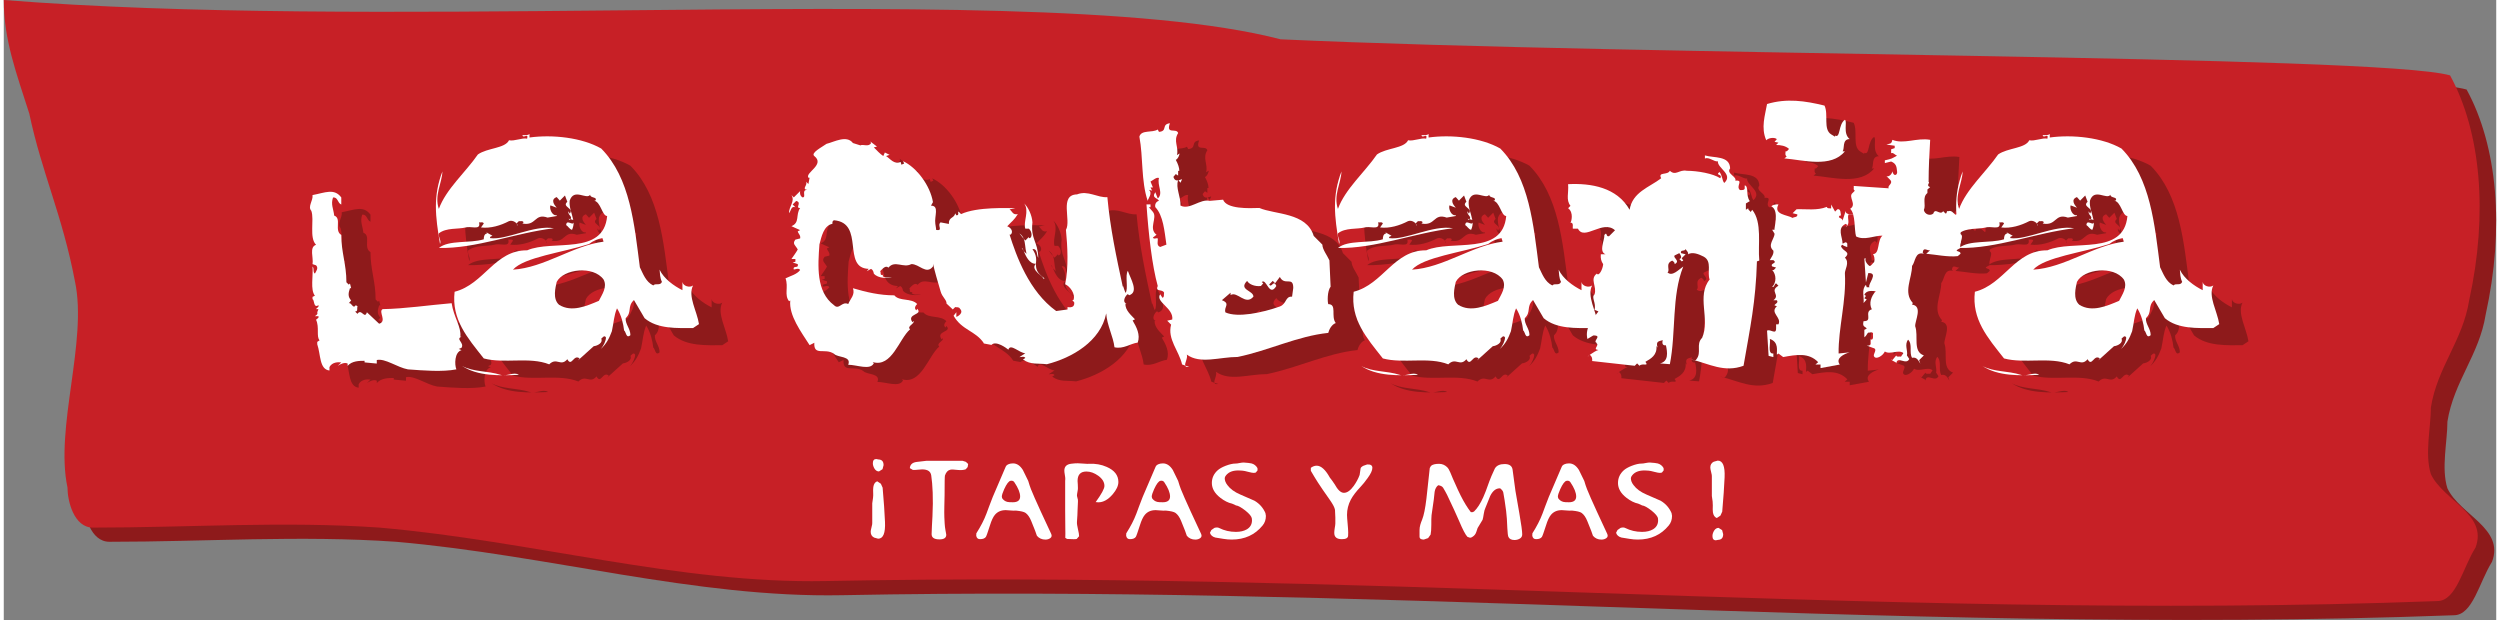
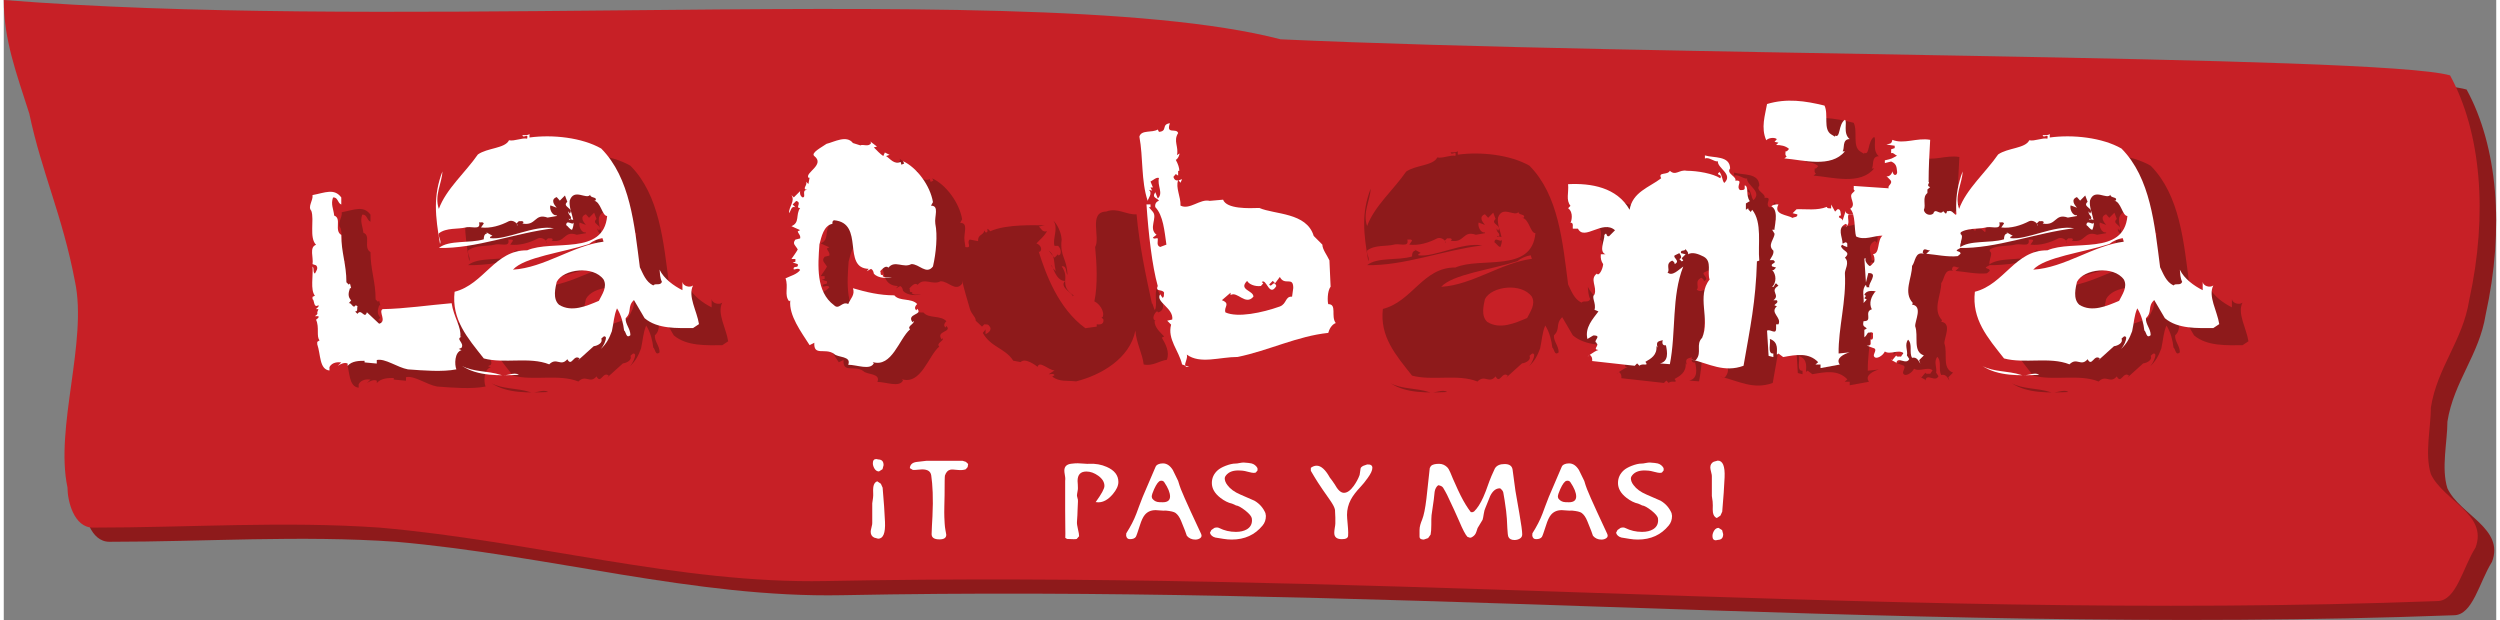
<svg xmlns="http://www.w3.org/2000/svg" width="500px" height="124px" viewBox="0 0 800 199" xml:space="preserve" style="fill-rule:evenodd;clip-rule:evenodd;stroke-linejoin:round;stroke-miterlimit:2;">
  <rect x="0" y="0" width="800" height="199" fill="#808080" stroke="none" />
  <g transform="matrix(1,0,0,1,-100,-400.506)">
    <g transform="matrix(5.854,0,0,5.854,133.934,432.061)">
      <path d="M0,24.315C5.239,24.315 10.479,23.949 15.718,24.315C24.1,25.047 32.127,27.404 40.167,27.244C54.437,26.962 68.237,27.42 81.876,27.879C97.482,28.404 112.879,28.929 128.535,28.343C129.583,28.343 129.932,26.512 130.631,25.413C131.329,23.583 128.884,22.85 128.186,21.385C127.837,20.287 128.186,18.822 128.186,17.723C128.535,15.527 129.932,14.062 130.282,11.864C131.329,7.104 130.933,2.627 129.238,-0.481C125.283,-1.61 85.105,-1.537 65.115,-2.458C57.873,-4.337 43.759,-4.191 28.692,-4.044C17.174,-3.932 5.098,-3.82 -4.89,-4.614C-4.89,-2.416 -4.191,-0.586 -3.493,1.612C-2.794,4.907 -1.685,7.157 -0.986,10.818C-0.287,14.114 -2.095,18.822 -1.397,22.118C-1.397,22.85 -1.048,24.315 0,24.315" style="fill:rgb(142,26,27);fill-rule:nonzero;" />
    </g>
    <g transform="matrix(5.854,0,0,5.854,128.627,427.517)">
      <path d="M0,24.314C5.239,24.314 10.479,23.948 15.718,24.314C24.1,25.046 32.127,27.403 40.168,27.244C54.438,26.961 68.237,27.42 81.877,27.878C97.483,28.403 112.88,28.928 128.535,28.342C129.583,28.342 129.933,26.511 130.631,25.413C131.329,23.582 128.885,22.849 128.186,21.385C127.837,20.287 128.186,18.822 128.186,17.723C128.535,15.526 129.933,14.061 130.282,11.864C131.329,7.103 130.933,2.626 129.238,-0.481C125.283,-1.611 85.105,-1.538 65.115,-2.459C57.873,-4.338 43.76,-4.191 28.694,-4.045C17.175,-3.933 5.098,-3.821 -4.89,-4.614C-4.89,-2.417 -4.191,-0.586 -3.492,1.611C-2.794,4.907 -1.684,7.156 -0.986,10.818C-0.287,14.113 -2.095,18.822 -1.397,22.117C-1.397,22.849 -1.047,24.314 0,24.314" style="fill:rgb(199,32,38);fill-rule:nonzero;" />
    </g>
    <g transform="matrix(5.854,0,0,5.854,409.382,571.646)">
      <path d="M0,-3.629L-0.104,-3.505C-0.215,-3.463 -0.365,-3.45 -0.548,-3.468C-0.75,-3.493 -0.887,-3.499 -0.953,-3.481C-1.09,-3.45 -1.187,-3.34 -1.246,-3.162C-1.259,-3.125 -1.266,-2.764 -1.266,-2.078C-1.266,-1.985 -1.272,-1.795 -1.279,-1.495C-1.285,-1.219 -1.285,-1.017 -1.279,-0.888C-1.266,-0.661 -1.266,-0.41 -1.214,-0.141L-1.194,-0.036L-1.174,0.086C-1.174,0.256 -1.298,0.339 -1.546,0.339C-1.833,0.339 -1.977,0.245 -1.977,0.05C-1.977,-0.055 -1.971,-0.214 -1.958,-0.435L-1.931,-0.919C-1.879,-1.918 -1.925,-2.666 -1.997,-3.162C-2.029,-3.389 -2.192,-3.499 -2.499,-3.499C-2.551,-3.499 -2.629,-3.493 -2.74,-3.481C-2.852,-3.468 -2.943,-3.463 -3.001,-3.468L-3.171,-3.567C-3.158,-3.759 -3.034,-3.875 -2.806,-3.906C-2.688,-3.919 -2.512,-3.937 -2.271,-3.968L-0.274,-3.968L-0.098,-3.912L0.026,-3.795L0,-3.629" style="fill:white;fill-rule:nonzero;" />
    </g>
    <g transform="matrix(5.854,0,0,5.854,436.189,551.072)">
-       <path d="M0,3.552L-0.568,2.33C-0.829,1.756 -1.011,1.353 -1.109,1.101C-1.161,0.961 -1.214,0.813 -1.259,0.648C-1.357,0.446 -1.455,0.25 -1.553,0.048C-1.703,-0.191 -1.879,-0.313 -2.094,-0.313L-2.231,-0.301C-2.368,-0.271 -2.459,-0.216 -2.492,-0.136C-2.832,0.661 -3.073,1.212 -3.203,1.524C-3.366,1.929 -3.471,2.238 -3.549,2.44C-3.679,2.788 -3.868,3.149 -4.104,3.521L-4.11,3.656C-4.084,3.782 -4.019,3.841 -3.901,3.841C-3.745,3.841 -3.64,3.8 -3.581,3.717C-3.549,3.668 -3.477,3.46 -3.36,3.094C-3.275,2.819 -3.184,2.623 -3.086,2.507C-2.942,2.336 -2.746,2.25 -2.492,2.25C-2.447,2.25 -2.355,2.256 -2.218,2.269C-2.101,2.281 -2.009,2.281 -1.938,2.274C-1.664,2.3 -1.487,2.342 -1.403,2.403C-1.285,2.489 -1.181,2.635 -1.096,2.843C-0.913,3.289 -0.809,3.558 -0.783,3.656C-0.666,3.794 -0.509,3.865 -0.32,3.865C-0.209,3.865 -0.118,3.836 -0.046,3.782C0.026,3.729 0.046,3.65 0,3.552M-2.023,0.716C-1.807,1.034 -1.703,1.297 -1.703,1.5C-1.703,1.708 -1.833,1.818 -2.101,1.818C-2.251,1.818 -2.348,1.812 -2.401,1.799C-2.525,1.769 -2.616,1.702 -2.688,1.598L-2.707,1.512C-2.707,1.426 -2.662,1.291 -2.577,1.101C-2.447,0.813 -2.329,0.661 -2.231,0.642C-2.14,0.624 -2.068,0.648 -2.023,0.716" style="fill:white;fill-rule:nonzero;" />
-     </g>
+       </g>
    <g transform="matrix(5.854,0,0,5.854,455.935,563.644)">
      <path d="M0,-0.767C-0.253,-0.473 -0.512,-0.326 -0.791,-0.326L-0.934,-0.338C-0.616,-0.779 -0.454,-1.073 -0.454,-1.225C-0.454,-1.428 -0.564,-1.617 -0.791,-1.782C-1.006,-1.935 -1.22,-2.015 -1.441,-2.015C-1.765,-2.015 -1.927,-1.843 -1.927,-1.495L-1.914,-1.299L-1.908,-1.103C-1.908,-1.06 -1.914,-0.987 -1.934,-0.895C-1.954,-0.803 -1.96,-0.73 -1.96,-0.681L-1.934,-0.571L-1.908,-0.467C-1.901,-0.424 -1.908,-0.326 -1.914,-0.185C-1.921,-0.069 -1.927,0.029 -1.927,0.108C-1.927,0.248 -1.94,0.463 -1.96,0.744C-1.967,0.836 -1.947,0.971 -1.908,1.136C-1.862,1.32 -1.843,1.454 -1.843,1.533L-1.973,1.682C-2.019,1.7 -2.195,1.7 -2.502,1.682L-2.6,1.623C-2.594,1.503 -2.594,1.295 -2.6,0.995C-2.607,0.591 -2.607,0.298 -2.607,0.108L-2.607,-1.501L-2.6,-1.611C-2.6,-1.66 -2.607,-1.733 -2.626,-1.837C-2.646,-1.941 -2.652,-2.015 -2.652,-2.064C-2.652,-2.287 -2.528,-2.411 -2.273,-2.442C-2.136,-2.461 -2.012,-2.467 -1.914,-2.467C-1.856,-2.467 -1.746,-2.461 -1.59,-2.448C-1.453,-2.437 -1.35,-2.43 -1.272,-2.437C-0.941,-2.454 -0.623,-2.399 -0.331,-2.269C0.097,-2.083 0.311,-1.807 0.311,-1.44C0.311,-1.238 0.208,-1.011 0,-0.767" style="fill:white;fill-rule:nonzero;" />
    </g>
    <g transform="matrix(5.854,0,0,5.854,484.308,551.072)">
      <path d="M0,3.552L-0.568,2.33C-0.829,1.756 -1.011,1.353 -1.109,1.101C-1.161,0.961 -1.214,0.813 -1.259,0.648C-1.357,0.446 -1.455,0.25 -1.552,0.048C-1.703,-0.191 -1.879,-0.313 -2.094,-0.313L-2.231,-0.301C-2.368,-0.271 -2.459,-0.216 -2.492,-0.136C-2.832,0.661 -3.073,1.212 -3.203,1.524C-3.366,1.929 -3.471,2.238 -3.549,2.44C-3.679,2.788 -3.868,3.149 -4.104,3.521L-4.11,3.656C-4.084,3.782 -4.019,3.841 -3.901,3.841C-3.745,3.841 -3.64,3.8 -3.581,3.717C-3.549,3.668 -3.477,3.46 -3.36,3.094C-3.275,2.819 -3.184,2.623 -3.085,2.507C-2.942,2.336 -2.746,2.25 -2.492,2.25C-2.446,2.25 -2.355,2.256 -2.218,2.269C-2.101,2.281 -2.009,2.281 -1.938,2.274C-1.664,2.3 -1.487,2.342 -1.403,2.403C-1.285,2.489 -1.181,2.635 -1.096,2.843C-0.913,3.289 -0.809,3.558 -0.783,3.656C-0.666,3.794 -0.509,3.865 -0.32,3.865C-0.209,3.865 -0.117,3.836 -0.046,3.782C0.026,3.729 0.046,3.65 0,3.552M-2.022,0.716C-1.807,1.034 -1.703,1.297 -1.703,1.5C-1.703,1.708 -1.833,1.818 -2.101,1.818C-2.251,1.818 -2.348,1.812 -2.401,1.799C-2.525,1.769 -2.616,1.702 -2.688,1.598L-2.707,1.512C-2.707,1.426 -2.662,1.291 -2.577,1.101C-2.446,0.813 -2.329,0.661 -2.231,0.642C-2.14,0.624 -2.068,0.648 -2.022,0.716" style="fill:white;fill-rule:nonzero;" />
    </g>
    <g transform="matrix(5.854,0,0,5.854,505.102,556.542)">
      <path d="M0,1.629C0,1.837 -0.059,2.014 -0.183,2.16C-0.6,2.669 -1.161,2.929 -1.872,2.929C-2.022,2.929 -2.172,2.917 -2.322,2.892L-2.775,2.818C-2.931,2.775 -3.029,2.688 -3.068,2.558L-2.989,2.405L-2.821,2.288C-2.717,2.258 -2.633,2.258 -2.562,2.295C-2.283,2.435 -1.977,2.508 -1.644,2.508C-1.396,2.508 -1.2,2.459 -1.044,2.368C-0.861,2.258 -0.763,2.093 -0.763,1.879L-0.77,1.776C-0.783,1.666 -0.9,1.519 -1.122,1.342C-1.35,1.165 -1.52,1.068 -1.644,1.056C-1.696,1.025 -1.768,0.994 -1.859,0.958C-2.061,0.915 -2.276,0.811 -2.503,0.634C-2.808,0.397 -2.963,0.128 -2.963,-0.171C-2.963,-0.452 -2.853,-0.684 -2.639,-0.874C-2.542,-0.96 -2.4,-1.04 -2.212,-1.114C-2.003,-1.195 -1.82,-1.238 -1.67,-1.238C-1.624,-1.238 -1.546,-1.244 -1.435,-1.269C-1.337,-1.287 -1.259,-1.3 -1.207,-1.294C-1.005,-1.282 -0.861,-1.263 -0.783,-1.244C-0.646,-1.207 -0.535,-1.12 -0.463,-0.991L-0.456,-0.867L-0.554,-0.745L-0.659,-0.726C-0.724,-0.726 -0.822,-0.745 -0.959,-0.781C-1.109,-0.824 -1.22,-0.842 -1.285,-0.849L-1.507,-0.861C-1.866,-0.861 -2.107,-0.745 -2.238,-0.513L-2.257,-0.44C-2.257,-0.311 -2.212,-0.189 -2.114,-0.061C-1.957,0.152 -1.722,0.323 -1.409,0.457L-0.626,0.799C-0.346,0.963 -0.15,1.19 -0.026,1.477L0,1.629" style="fill:white;fill-rule:nonzero;" />
    </g>
    <g transform="matrix(5.854,0,0,5.854,535.53,566.356)">
      <path d="M0,-1.647C-0.248,-1.384 -0.431,-1.146 -0.541,-0.937C-0.679,-0.674 -0.75,-0.399 -0.75,-0.099C-0.75,0.005 -0.737,0.165 -0.717,0.379C-0.698,0.593 -0.685,0.758 -0.685,0.862L-0.691,1.052C-0.704,1.172 -0.815,1.231 -1.031,1.231C-1.312,1.231 -1.449,1.119 -1.449,0.887C-1.449,0.825 -1.442,0.739 -1.423,0.623C-1.403,0.507 -1.39,0.421 -1.39,0.367C-1.384,0.189 -1.39,-0.056 -1.409,-0.374C-1.429,-0.503 -1.527,-0.686 -1.69,-0.919C-1.984,-1.335 -2.206,-1.659 -2.356,-1.892C-2.467,-2.07 -2.597,-2.277 -2.734,-2.517L-2.734,-2.682C-2.623,-2.762 -2.519,-2.798 -2.414,-2.798C-2.173,-2.798 -1.932,-2.578 -1.69,-2.143C-1.625,-2.064 -1.54,-1.948 -1.429,-1.782C-1.26,-1.47 -1.09,-1.31 -0.92,-1.31C-0.744,-1.31 -0.568,-1.433 -0.385,-1.684C-0.248,-1.874 -0.137,-2.076 -0.058,-2.29C-0.045,-2.412 -0.026,-2.529 -0.006,-2.645C0,-2.694 0.052,-2.743 0.144,-2.792L0.353,-2.865C0.541,-2.878 0.64,-2.816 0.64,-2.682C0.64,-2.541 0.555,-2.357 0.385,-2.125C0.242,-1.922 0.111,-1.764 0,-1.647" style="fill:white;fill-rule:nonzero;" />
    </g>
    <g transform="matrix(5.854,0,0,5.854,586.646,549.856)">
      <path d="M0,4.014C-0.085,4.067 -0.189,4.096 -0.3,4.096C-0.47,4.096 -0.581,4.037 -0.633,3.924C-0.659,3.868 -0.679,3.71 -0.692,3.446C-0.698,3.33 -0.705,3.153 -0.718,2.927C-0.731,2.701 -0.77,2.364 -0.841,1.918C-0.855,1.838 -0.881,1.698 -0.913,1.495C-0.927,1.417 -0.985,1.343 -1.083,1.263L-1.116,1.263C-1.318,1.263 -1.494,1.404 -1.631,1.679C-1.716,1.905 -1.807,2.125 -1.899,2.346C-1.931,2.413 -1.964,2.517 -1.983,2.657C-2.01,2.823 -2.029,2.933 -2.049,2.988C-2.114,3.086 -2.205,3.238 -2.322,3.44C-2.375,3.606 -2.408,3.704 -2.427,3.734C-2.473,3.826 -2.551,3.899 -2.661,3.954L-2.734,3.972L-2.877,3.924C-2.988,3.814 -3.138,3.52 -3.34,3.043C-3.484,2.707 -3.705,2.23 -3.999,1.612C-4.058,1.495 -4.13,1.367 -4.214,1.227C-4.261,1.159 -4.345,1.11 -4.482,1.092C-4.58,1.166 -4.652,1.288 -4.678,1.453C-4.697,1.594 -4.703,1.728 -4.723,1.869C-4.763,2.156 -4.808,2.443 -4.847,2.737C-4.86,2.842 -4.86,3.019 -4.86,3.269C-4.86,3.495 -4.873,3.673 -4.899,3.801L-5.036,3.991L-5.271,4.072C-5.428,4.072 -5.506,4.02 -5.506,3.905L-5.506,3.551C-5.506,3.355 -5.441,3.165 -5.362,2.976C-5.271,2.75 -5.193,2.37 -5.128,1.826C-5.089,1.514 -5.03,0.957 -4.945,0.15L-4.88,0.034C-4.795,-0.045 -4.645,-0.082 -4.436,-0.082C-4.267,-0.082 -4.123,-0.021 -3.999,0.096C-3.934,0.157 -3.875,0.254 -3.817,0.395C-3.784,0.468 -3.745,0.579 -3.68,0.725C-3.464,1.221 -3.314,1.533 -3.243,1.673C-3.066,2.022 -2.884,2.321 -2.694,2.566L-2.61,2.572L-2.519,2.535C-2.336,2.358 -2.166,2.095 -2.01,1.746C-1.938,1.594 -1.827,1.306 -1.676,0.872C-1.618,0.713 -1.52,0.48 -1.376,0.175C-1.279,0.009 -1.096,-0.07 -0.841,-0.07C-0.587,-0.07 -0.437,0.028 -0.405,0.23C-0.365,0.493 -0.32,0.878 -0.248,1.398C-0.248,1.404 -0.177,1.82 -0.033,2.633C0.071,3.233 0.124,3.617 0.124,3.783C0.124,3.887 0.085,3.96 0,4.014" style="fill:white;fill-rule:nonzero;" />
    </g>
    <g transform="matrix(5.854,0,0,5.854,614.662,551.072)">
      <path d="M0,3.552L-0.567,2.33C-0.828,1.756 -1.011,1.353 -1.108,1.101C-1.161,0.961 -1.214,0.813 -1.259,0.648C-1.357,0.446 -1.455,0.25 -1.553,0.048C-1.703,-0.191 -1.879,-0.313 -2.094,-0.313L-2.231,-0.301C-2.368,-0.271 -2.46,-0.216 -2.492,-0.136C-2.832,0.661 -3.072,1.212 -3.203,1.524C-3.366,1.929 -3.47,2.238 -3.549,2.44C-3.679,2.788 -3.868,3.149 -4.103,3.521L-4.11,3.656C-4.084,3.782 -4.018,3.841 -3.901,3.841C-3.745,3.841 -3.64,3.8 -3.582,3.717C-3.549,3.668 -3.477,3.46 -3.359,3.094C-3.275,2.819 -3.183,2.623 -3.085,2.507C-2.942,2.336 -2.746,2.25 -2.492,2.25C-2.446,2.25 -2.355,2.256 -2.218,2.269C-2.1,2.281 -2.009,2.281 -1.937,2.274C-1.664,2.3 -1.487,2.342 -1.403,2.403C-1.285,2.489 -1.18,2.635 -1.096,2.843C-0.913,3.289 -0.808,3.558 -0.783,3.656C-0.666,3.794 -0.509,3.865 -0.32,3.865C-0.209,3.865 -0.118,3.836 -0.046,3.782C0.026,3.729 0.046,3.65 0,3.552M-2.022,0.716C-1.807,1.034 -1.703,1.297 -1.703,1.5C-1.703,1.708 -1.833,1.818 -2.1,1.818C-2.251,1.818 -2.348,1.812 -2.401,1.799C-2.524,1.769 -2.615,1.702 -2.688,1.598L-2.707,1.512C-2.707,1.426 -2.661,1.291 -2.577,1.101C-2.446,0.813 -2.329,0.661 -2.231,0.642C-2.14,0.624 -2.068,0.648 -2.022,0.716" style="fill:white;fill-rule:nonzero;" />
    </g>
    <g transform="matrix(5.854,0,0,5.854,635.458,556.542)">
      <path d="M0,1.629C0,1.837 -0.059,2.014 -0.183,2.16C-0.6,2.669 -1.161,2.929 -1.872,2.929C-2.023,2.929 -2.173,2.917 -2.322,2.892L-2.776,2.818C-2.931,2.775 -3.029,2.688 -3.068,2.558L-2.989,2.405L-2.821,2.288C-2.717,2.258 -2.633,2.258 -2.562,2.295C-2.283,2.435 -1.977,2.508 -1.644,2.508C-1.396,2.508 -1.2,2.459 -1.044,2.368C-0.861,2.258 -0.763,2.093 -0.763,1.879L-0.77,1.776C-0.783,1.666 -0.901,1.519 -1.122,1.342C-1.351,1.165 -1.52,1.068 -1.644,1.056C-1.696,1.025 -1.768,0.994 -1.859,0.958C-2.062,0.915 -2.277,0.811 -2.504,0.634C-2.808,0.397 -2.963,0.128 -2.963,-0.171C-2.963,-0.452 -2.853,-0.684 -2.64,-0.874C-2.542,-0.96 -2.4,-1.04 -2.212,-1.114C-2.003,-1.195 -1.82,-1.238 -1.67,-1.238C-1.624,-1.238 -1.546,-1.244 -1.436,-1.269C-1.338,-1.287 -1.259,-1.3 -1.207,-1.294C-1.005,-1.282 -0.861,-1.263 -0.783,-1.244C-0.646,-1.207 -0.535,-1.12 -0.463,-0.991L-0.457,-0.867L-0.554,-0.745L-0.659,-0.726C-0.724,-0.726 -0.822,-0.745 -0.959,-0.781C-1.109,-0.824 -1.22,-0.842 -1.285,-0.849L-1.507,-0.861C-1.866,-0.861 -2.107,-0.745 -2.237,-0.513L-2.257,-0.44C-2.257,-0.311 -2.212,-0.189 -2.113,-0.061C-1.957,0.152 -1.722,0.323 -1.409,0.457L-0.626,0.799C-0.346,0.963 -0.15,1.19 -0.026,1.477L0,1.629" style="fill:white;fill-rule:nonzero;" />
    </g>
    <g transform="matrix(5.854,0,0,5.854,649.527,548.348)">
      <path d="M0,4.369C-0.123,4.369 -0.187,4.289 -0.187,4.136C-0.187,4.038 -0.155,3.939 -0.097,3.842C-0.032,3.737 0.052,3.688 0.149,3.688L0.343,3.811L0.401,4.032C0.401,4.234 0.31,4.338 0.123,4.345L0,4.369M0.349,2.798L0.252,3.013L0.052,3.148C-0.065,3.105 -0.136,3.001 -0.162,2.835C-0.174,2.761 -0.174,2.633 -0.168,2.455C-0.162,2.344 -0.181,2.172 -0.22,1.939L-0.22,0.859C-0.214,0.828 -0.227,0.754 -0.259,0.632C-0.292,0.509 -0.305,0.423 -0.305,0.38C-0.305,0.226 -0.24,0.123 -0.117,0.061L0.103,0C0.382,0 0.505,0.306 0.479,0.92C0.459,1.417 0.414,2.043 0.349,2.798" style="fill:white;fill-rule:nonzero;" />
    </g>
    <g transform="matrix(5.854,0,0,5.854,380.761,573.272)">
      <path d="M0,-4.321C0.188,-4.314 0.278,-4.21 0.278,-4.008L0.22,-3.787L0.026,-3.664C-0.071,-3.664 -0.155,-3.713 -0.22,-3.818C-0.278,-3.916 -0.31,-4.014 -0.31,-4.112C-0.31,-4.266 -0.246,-4.345 -0.123,-4.345L0,-4.321M0.356,-0.896C0.383,-0.282 0.259,0.024 -0.02,0.024L-0.239,-0.037C-0.363,-0.098 -0.428,-0.202 -0.428,-0.356C-0.428,-0.399 -0.415,-0.485 -0.382,-0.608C-0.35,-0.73 -0.337,-0.804 -0.343,-0.835L-0.343,-1.915C-0.304,-2.148 -0.284,-2.32 -0.291,-2.431C-0.298,-2.608 -0.298,-2.737 -0.284,-2.811C-0.259,-2.977 -0.188,-3.081 -0.071,-3.124L0.13,-2.989L0.226,-2.774C0.291,-2.02 0.337,-1.394 0.356,-0.896" style="fill:white;fill-rule:nonzero;" />
    </g>
    <g transform="matrix(5.854,0,0,5.854,208.471,523.173)">
      <path d="M0,-9.317C0.692,-9.447 1.189,-9.706 1.577,-9.187L1.577,-8.798C1.362,-8.885 1.405,-9.209 1.124,-9.187C0.994,-8.798 1.145,-8.581 1.189,-8.192C1.621,-8.041 1.167,-7.37 1.577,-7.132C1.577,-6.158 1.858,-5.531 1.858,-4.536L1.988,-4.406L2.053,-4.47L2.118,-4.211L2.053,-4.211C1.966,-3.951 1.923,-3.756 2.118,-3.54L1.988,-3.389C2.161,-3.432 2.204,-3.042 2.377,-3.281L2.464,-3.215L2.485,-3.237C2.399,-3.129 2.528,-2.934 2.334,-2.934L2.464,-2.804C2.68,-3.129 2.853,-2.48 2.982,-2.891L3.652,-2.263C4.106,-2.393 3.588,-2.934 3.847,-3.064C5.079,-3.086 6.354,-3.281 7.629,-3.389C7.737,-2.631 8.169,-2.09 8.104,-1.549L8.169,-1.549C7.823,-1.42 8.342,-1.225 8.169,-0.944L8.018,-0.879L8.169,-0.814C7.78,-0.706 7.78,-0.015 7.888,0.239C7.11,0.389 6.094,0.303 5.23,0.239C4.646,0.133 3.976,-0.381 3.523,-0.273L3.523,-0.079L2.853,-0.143L2.853,-0.23C2.572,-0.23 2.161,-0.23 1.923,0.048L1.923,-0.079C1.772,-0.165 1.534,-0.058 1.383,0.048L1.577,-0.143C1.405,-0.165 1.081,-0.165 0.929,0.111L0.929,0.303C0.367,0.239 0.454,-0.576 0.259,-1.139L0.259,-1.268L0.389,-1.355C0.194,-1.549 0.389,-2.069 0.194,-2.48C0.238,-2.545 0.367,-2.566 0.324,-2.675L0.13,-2.675C0.194,-2.74 0.302,-2.761 0.259,-2.891L0.324,-3.064L0.194,-3.064C0.238,-3.151 0.367,-3.172 0.324,-3.281C0.043,-3.086 0.108,-3.605 0,-3.605L0,-3.735L0.13,-3.8C-0.13,-4.124 0.043,-4.882 0,-5.401C0.108,-5.293 0,-5.098 0.13,-5.011C0.194,-5.141 0.346,-5.314 0.194,-5.466L0,-5.531C0.065,-5.877 -0.195,-6.461 0.194,-6.591C-0.195,-6.98 0.108,-7.954 -0.065,-8.451C-0.281,-8.689 0.043,-9.014 0,-9.317" style="fill:rgb(142,26,27);fill-rule:nonzero;" />
    </g>
    <g transform="matrix(5.854,0,0,5.854,274.697,449.132)">
      <path d="M0,13.188C-0.259,12.997 -0.692,13.295 -0.994,13.188C-1.729,12.954 -2.485,13.039 -3.112,12.699C-2.247,13.274 -1.059,13.23 0,13.188M-1.923,5.755C-2.701,5.993 -3.825,5.777 -4.387,6.231C-2.356,6.274 -0.216,5.409 1.923,5.15C0.821,4.955 -0.692,5.82 -1.577,5.69L-1.577,5.625L-1.448,5.561L-1.794,5.366L-1.729,5.431C-1.923,5.452 -1.923,5.669 -1.923,5.755M4.322,11.942L4.495,11.768L4.322,11.942M2.982,4.695L3.004,4.825L2.982,4.695M4.387,9.13C3.717,9.411 2.896,9.779 2.204,9.346C1.837,9.021 2.01,8.394 2.075,8.091C2.442,7.378 4.085,7.183 4.646,7.962C4.862,8.372 4.56,8.784 4.387,9.13M-0.324,7.42C0.302,6.729 2.377,6.49 3.847,6.015C4.063,5.842 4.322,5.734 4.581,5.69L4.646,5.885C2.961,6.101 1.404,7.312 -0.324,7.42M-4.387,5.431C-3.977,5.106 -3.328,5.214 -2.917,5.106L-2.961,5.128C-2.701,4.976 -2.053,5.323 -2.183,4.825C-2.096,4.847 -1.967,4.782 -1.923,4.89L-2.075,5.106C-1.556,5.171 -0.994,4.998 -0.54,4.76C-0.324,4.674 -0.043,4.89 -0.108,4.998L-0.065,4.976L-0.13,4.89L0,4.76C0.065,4.782 0.216,4.717 0.259,4.825L0.195,4.89C0.972,5.041 0.843,4.306 1.577,4.566L2.075,4.479L2.075,4.436C1.815,4.479 1.664,4.068 1.729,3.895L2.075,4.025C1.923,3.851 1.729,3.57 2.075,3.441L2.247,3.635L2.528,3.354L2.658,3.7C2.334,3.981 3.047,4.046 2.788,4.349L2.723,4.219C2.658,4.414 2.961,4.5 2.831,4.652L2.982,4.695C2.917,4.349 2.745,4.003 2.788,3.635C3.026,2.922 3.717,3.614 3.912,3.311C3.89,3.505 4.344,3.419 4.192,3.635L4.106,3.635C4.495,3.679 4.56,4.479 4.841,4.479C4.646,6.685 1.837,5.755 0.454,6.361C-1.318,6.339 -1.902,8.221 -3.523,8.632C-3.696,10.146 -2.831,11.141 -1.923,12.288C-0.8,12.591 0.583,12.18 1.664,12.612C2.075,12.201 2.291,12.764 2.658,12.331C2.896,12.785 3.004,12.028 3.328,12.288L3.241,12.396L4.106,11.617C4.322,11.596 4.625,11.423 4.517,11.206C4.56,11.185 4.69,10.968 4.776,11.141C4.776,11.314 4.646,11.596 4.495,11.768C4.798,11.487 4.949,11.206 5.1,10.795C5.208,10.298 5.208,9.952 5.381,9.541C5.619,9.908 5.727,10.384 5.77,10.752C5.878,10.817 5.878,11.228 6.116,11.011C6.116,10.644 5.835,10.427 5.856,10.081C6.224,9.735 5.922,9.454 6.31,9.086L6.894,10.081C7.607,10.687 8.688,10.622 9.552,10.622L9.876,10.406C9.768,9.692 9.25,8.87 9.552,8.286C9.358,8.437 8.99,8.308 8.969,8.091L8.969,8.546C8.493,8.308 7.953,7.918 7.715,7.42C7.737,7.637 7.737,7.875 7.845,8.091C7.737,8.329 7.499,8.135 7.369,8.286C6.959,8.091 6.807,7.637 6.635,7.291C6.332,4.955 6.116,2.402 4.517,0.78C3.458,0.174 1.837,0.001 0.583,0.174L0.583,-0.02C0.497,0.066 0.324,0.045 0.195,0.045C0.238,0.261 0.54,-0.107 0.454,0.239C0.173,0.174 -0.238,0.391 -0.54,0.326C-0.756,0.78 -1.729,0.737 -2.247,1.104C-2.917,2.078 -3.998,3.008 -4.387,4.089C-4.646,3.332 -4.214,2.683 -4.192,2.035C-4.711,3.397 -4.581,4.479 -4.322,6.015C-4.236,5.798 -4.43,5.647 -4.387,5.431M-0.108,4.998L-0.13,5.02L-0.108,4.998M2.594,4.976C2.701,5.041 2.788,5.214 2.917,5.236C2.982,5.084 3.004,4.955 3.004,4.825C2.961,5.041 2.615,4.63 2.594,4.976M2.788,4.695L2.831,4.652L2.723,4.63L2.788,4.695Z" style="fill:rgb(142,26,27);fill-rule:nonzero;" />
    </g>
    <g transform="matrix(5.854,0,0,5.854,364.976,481.56)">
      <path d="M0,1.902C-0.108,1.707 -0.432,2.01 -0.346,1.772C-0.259,1.685 -0.086,1.793 -0.13,1.577L-0.411,1.49L-0.259,1.447L-0.259,1.295L-0.476,1.295C-0.346,1.1 -0.238,0.97 -0.13,0.775C-0.238,0.558 -0.454,0.472 -0.259,0.233L0,0.169C0.043,-0.005 -0.108,-0.091 -0.13,-0.222L0,-0.286L-0.476,-0.503C0,-0.698 -0.259,-1.131 0,-1.498C-0.303,-1.498 0.13,-1.8 -0.216,-1.887L-0.411,-1.692L-0.259,-1.541C-0.497,-1.628 -0.497,-1.347 -0.605,-1.217C-0.627,-1.584 -0.259,-1.865 -0.476,-2.21L-0.346,-2.081L0,-2.426C-0.022,-2.297 0,-2.167 0.13,-2.081C0.368,-2.081 0.043,-2.492 0.389,-2.492C0.065,-2.535 0.432,-2.75 0.324,-2.945L0.454,-2.815L0.519,-3.161L0.454,-3.161C0.259,-3.442 1.383,-3.873 0.778,-4.348C0.562,-4.521 1.21,-4.846 1.448,-5.018C1.88,-5.126 2.55,-5.515 2.896,-5.061L3.307,-4.932C3.436,-5.018 3.76,-4.824 3.89,-5.061L3.847,-5.148L4.214,-4.867L4.041,-4.824C4.214,-4.651 4.365,-4.478 4.56,-4.348L4.646,-4.543L4.905,-4.414L4.711,-4.348C4.949,-4.197 5.143,-3.873 5.511,-4.025L5.554,-3.873L5.705,-3.938L5.641,-4.068C6.397,-3.722 7.132,-2.729 7.283,-1.822L7.175,-1.628C7.65,-1.628 7.348,-1.044 7.413,-0.633C7.542,-0.005 7.456,0.97 7.283,1.707C6.916,2.184 6.526,1.555 6.094,1.577C5.662,1.815 5.187,1.339 4.841,1.772C4.69,1.62 4.517,1.837 4.387,1.967C4.452,2.032 4.344,2.227 4.56,2.162L4.517,2.227C4.646,2.357 4.862,2.292 5.035,2.292C4.819,2.357 4.279,2.378 4.041,2.097C4.02,1.989 3.998,1.902 3.89,1.837L3.652,1.967L3.76,1.837C2.269,1.793 3.566,-0.676 1.859,-0.828C1.75,-0.785 1.772,-0.698 1.772,-0.633C1.296,-0.546 1.167,0.082 1.059,0.494C0.973,1.664 0.864,3.094 1.859,3.83C2.14,4.112 2.291,3.592 2.637,3.765C2.745,3.484 3.026,3.267 2.896,2.899C3.631,3.115 4.365,3.289 5.165,3.289C5.446,3.635 6.094,3.419 6.418,3.765C6.375,3.808 6.202,3.982 6.375,4.112L6.418,4.025C6.764,4.372 5.813,4.285 6.159,4.762L6.224,4.697C6.289,4.849 5.835,4.978 6.029,5.152C5.424,5.672 5.035,7.266 3.977,6.947L4.041,7.01C3.847,7.417 3.112,7.095 2.637,7.095C2.831,6.604 2.053,6.712 1.859,6.496C1.362,6.149 0.735,6.647 0.778,5.888L0.519,6.019C0.065,5.304 -0.627,4.394 -0.54,3.57L-0.605,3.613C-0.886,3.267 -0.627,2.834 -0.8,2.357C-0.54,2.227 -0.173,2.14 0,1.902" style="fill:rgb(142,26,27);fill-rule:nonzero;" />
    </g>
    <g transform="matrix(5.854,0,0,5.854,435.363,509.265)">
      <path d="M0,-4.84L0.238,-4.538C0.195,-4.646 0.13,-4.754 0,-4.84M0.906,-3.176C0.541,-2.831 1.418,-2.442 1.311,-2.333L1.375,-2.377C0.927,-2.679 0.906,-2.917 0.906,-3.176M0.714,-3.976C1.013,-4.019 0.927,-3.652 1.034,-3.5C1.013,-4.408 0.606,-4.516 0.714,-5.445C0.693,-5.834 0.476,-6.287 0.259,-6.482C0.562,-6.072 0.195,-5.467 0.324,-5.099L0.519,-5.099C0.714,-4.926 0.714,-4.559 0.519,-4.581L0.519,-4.646L0.324,-4.451L0.238,-4.538C0.324,-4.343 0.302,-4.084 0.389,-3.716L0.238,-3.867C0.346,-3.608 0.541,-3.155 0.906,-3.176C0.927,-3.393 0.949,-3.652 0.714,-3.976M4.757,-0.454C4.8,0.195 5.146,0.821 5.212,1.404C5.709,1.512 6.055,1.21 6.488,1.145C6.639,0.713 6.423,0.302 6.207,-0.065L6.336,-0.13C6.185,-0.303 5.774,-0.626 5.817,-0.994L5.882,-0.994C5.601,-1.059 5.817,-1.448 5.947,-1.513L6.012,-1.448C6.574,-1.621 6.077,-2.377 5.947,-2.787C5.774,-2.55 5.99,-1.794 5.817,-1.577C5.774,-1.686 5.709,-1.858 5.687,-1.945L5.666,-1.923C5.32,-3.522 4.974,-5.142 4.822,-6.828C4.281,-6.785 3.762,-7.217 3.157,-6.979C2.166,-6.958 2.854,-5.553 2.551,-5.034C2.637,-4.149 2.702,-2.96 2.508,-2.053C2.767,-1.945 3.091,-1.513 2.962,-1.189L2.897,-1.189L3.005,-1.059C3.049,-0.67 2.572,-0.821 2.637,-0.799L2.637,-0.67L2.016,-0.584C0.519,-1.664 -0.173,-3.608 -0.54,-4.775L-0.476,-4.775C-0.303,-4.948 -0.497,-5.185 -0.67,-5.229C-0.411,-5.51 -0.303,-5.553 -0.086,-5.899C-0.368,-5.834 -0.389,-6.05 -0.54,-6.158L-0.216,-6.223C-0.649,-6.223 -2.313,-6.309 -3.198,-5.899L-3.328,-6.028C-3.414,-6.072 -3.263,-5.813 -3.458,-5.834L-3.523,-5.942C-3.566,-5.661 -3.89,-5.748 -3.868,-5.358L-4.322,-5.445C-4.538,-5.272 -4.128,-4.948 -4.603,-5.034L-4.603,-4.905L-4.862,-5.034C-5.014,-3.825 -4.625,-2.723 -4.322,-1.664C-4.236,-1.34 -3.977,-1.189 -3.998,-0.994L-3.652,-0.67L-3.523,-0.799C-3.458,-0.778 -3.307,-0.821 -3.263,-0.713C-3.026,-0.475 -3.393,-0.281 -3.458,-0.259L-3.458,-0.519L-3.609,-0.324C-3.155,0.475 -2.399,0.497 -1.945,1.188L-1.988,1.188L-1.534,1.275C-1.296,1.015 -0.713,1.448 -0.605,1.534C-0.497,1.167 0,1.728 0.324,1.728L0,1.944C0.108,1.944 0.259,1.88 0.324,1.988L0.195,2.074C0.627,2.377 0.991,2.269 1.504,2.333C2.875,1.988 4.455,1.08 4.757,-0.454M2.897,-1.189L2.832,-1.253L2.897,-1.189M0.13,-4.04L0.238,-3.867C0.195,-3.976 0.151,-4.062 0.13,-4.04" style="fill:rgb(142,26,27);fill-rule:nonzero;" />
    </g>
    <g transform="matrix(5.854,0,0,5.854,489.849,445.693)">
-       <path d="M0,13.334L-0.216,13.269C-0.259,13.14 -0.065,12.859 -0.13,12.664C0.605,13.204 1.664,12.793 2.659,12.793C4.345,12.448 5.944,11.648 7.626,11.475C7.669,11.302 7.799,11.022 8.036,10.935C7.755,10.568 8.122,9.898 7.626,9.898C7.583,9.79 7.561,9.185 7.755,8.947L7.69,7.499C7.561,7.218 7.303,6.894 7.303,6.635L6.828,6.159C6.44,4.863 4.691,4.992 3.848,4.625C3.264,4.646 2.054,4.69 1.859,4.171L1.124,4.236C0.605,4.106 0.022,4.755 -0.476,4.495C-0.454,4.02 -0.756,3.501 -0.605,3.112L-0.584,3.112L-0.476,3.242L-0.389,3.047L-0.584,3.112L-0.605,3.112C-0.713,3.133 -0.82,3.09 -0.863,2.918L-0.734,2.766L-0.605,2.852L-0.605,2.593L-0.54,2.593C-0.54,2.42 -0.605,2.226 -0.734,1.988C-0.584,1.924 -0.497,1.599 -0.54,1.642L-0.67,1.729C-0.562,1.275 -0.884,0.951 -0.605,0.519C-0.692,0.216 -1.291,0.627 -1.055,-0.021C-1.547,0.043 -1.162,0.411 -1.656,0.454L-1.723,0.324C-2.032,0.519 -2.622,0.324 -2.73,0.713C-2.514,1.859 -2.644,3.133 -2.275,4.236L-2.253,4.301L-2.275,4.236C-2.253,4.106 -1.988,3.825 -2.209,3.631L-2.032,3.674L-1.988,3.717L-2.032,3.674L-2.12,3.501L-1.988,3.501L-2.12,3.177C-1.988,3.112 -1.789,2.918 -1.656,2.982C-1.767,3.393 -1.398,3.825 -1.723,4.106L-1.856,3.761C-2.076,4.084 -1.745,4.063 -1.656,4.236C-1.789,4.257 -1.9,4.409 -1.856,4.582C-1.419,5.035 -1.355,5.9 -1.248,6.635L-1.59,6.764C-1.812,6.678 -1.701,6.462 -1.723,6.289C-1.812,6.267 -1.944,6.354 -1.988,6.246L-1.789,6.094C-2.253,5.748 -1.723,5.165 -1.988,4.841L-2.209,4.582L-2.12,4.582L-2.12,4.43L-2.341,4.43C-2.231,6.051 -2.032,7.802 -1.723,8.904C-1.878,9.25 -1.462,9.055 -1.376,9.271C-1.398,9.379 -1.355,9.509 -1.462,9.552L-1.59,9.357C-1.878,9.768 -0.841,10.114 -0.927,10.741L-1.205,10.806L-0.991,11.022C-1.205,11.821 -0.562,12.448 -0.389,13.204L-0.216,13.269C-0.195,13.334 -0.151,13.355 0,13.334M2.27,9.271L2.27,9.401C2.637,9.163 3.091,10.006 3.523,9.487C3.523,9.142 2.681,9.12 3.178,8.623C3.264,8.796 3.589,8.947 3.934,8.904L4.064,8.753L3.978,8.688C4.237,8.45 4.388,9.552 4.778,8.904C4.627,8.515 4.518,9.055 4.388,8.817L4.583,8.623L4.713,8.753L4.972,8.406C5.231,8.925 5.707,8.342 5.707,9.012L5.642,9.487C5.253,9.465 5.361,9.876 4.972,10.027C3.999,10.373 2.659,10.654 1.989,10.352C1.881,10.049 2.291,9.876 1.794,9.682L2.27,9.271Z" style="fill:rgb(142,26,27);fill-rule:nonzero;" />
-     </g>
+       </g>
    <g transform="matrix(5.854,0,0,5.854,563.268,449.132)">
      <path d="M0,13.188C-0.259,12.997 -0.691,13.295 -0.994,13.188C-1.728,12.954 -2.485,13.039 -3.112,12.699C-2.247,13.274 -1.059,13.23 0,13.188M-1.923,5.755C-2.701,5.993 -3.825,5.777 -4.386,6.231C-2.356,6.274 -0.216,5.409 1.923,5.15C0.821,4.955 -0.691,5.82 -1.577,5.69L-1.577,5.625L-1.448,5.561L-1.794,5.366L-1.728,5.431C-1.923,5.452 -1.923,5.669 -1.923,5.755M4.322,11.942L4.495,11.768L4.322,11.942M2.983,4.695L3.004,4.825L2.983,4.695M4.387,9.13C3.717,9.411 2.896,9.779 2.205,9.346C1.837,9.021 2.01,8.394 2.075,8.091C2.442,7.378 4.085,7.183 4.647,7.962C4.863,8.372 4.56,8.784 4.387,9.13M-0.324,7.42C0.303,6.729 2.377,6.49 3.847,6.015C4.063,5.842 4.322,5.734 4.582,5.69L4.647,5.885C2.961,6.101 1.404,7.312 -0.324,7.42M-4.386,5.431C-3.977,5.106 -3.328,5.214 -2.917,5.106L-2.96,5.128C-2.701,4.976 -2.053,5.323 -2.182,4.825C-2.096,4.847 -1.966,4.782 -1.923,4.89L-2.074,5.106C-1.556,5.171 -0.994,4.998 -0.54,4.76C-0.324,4.674 -0.043,4.89 -0.108,4.998L-0.065,4.976L-0.129,4.89L0,4.76C0.065,4.782 0.216,4.717 0.259,4.825L0.195,4.89C0.973,5.041 0.843,4.306 1.577,4.566L2.075,4.479L2.075,4.436C1.815,4.479 1.664,4.068 1.729,3.895L2.075,4.025C1.923,3.851 1.729,3.57 2.075,3.441L2.248,3.635L2.529,3.354L2.658,3.7C2.334,3.981 3.047,4.046 2.788,4.349L2.723,4.219C2.658,4.414 2.961,4.5 2.831,4.652L2.983,4.695C2.917,4.349 2.745,4.003 2.788,3.635C3.026,2.922 3.717,3.614 3.912,3.311C3.89,3.505 4.344,3.419 4.193,3.635L4.106,3.635C4.495,3.679 4.56,4.479 4.841,4.479C4.647,6.685 1.837,5.755 0.454,6.361C-1.318,6.339 -1.901,8.221 -3.523,8.632C-3.696,10.146 -2.831,11.141 -1.923,12.288C-0.799,12.591 0.584,12.18 1.664,12.612C2.075,12.201 2.291,12.764 2.658,12.331C2.896,12.785 3.004,12.028 3.328,12.288L3.242,12.396L4.106,11.617C4.322,11.596 4.625,11.423 4.517,11.206C4.56,11.185 4.69,10.968 4.776,11.141C4.776,11.314 4.647,11.596 4.495,11.768C4.798,11.487 4.949,11.206 5.1,10.795C5.208,10.298 5.208,9.952 5.381,9.541C5.619,9.908 5.727,10.384 5.77,10.752C5.878,10.817 5.878,11.228 6.116,11.011C6.116,10.644 5.835,10.427 5.857,10.081C6.224,9.735 5.922,9.454 6.311,9.086L6.894,10.081C7.607,10.687 8.688,10.622 9.552,10.622L9.876,10.406C9.768,9.692 9.25,8.87 9.552,8.286C9.358,8.437 8.99,8.308 8.969,8.091L8.969,8.546C8.493,8.308 7.953,7.918 7.715,7.42C7.737,7.637 7.737,7.875 7.845,8.091C7.737,8.329 7.499,8.135 7.369,8.286C6.959,8.091 6.807,7.637 6.635,7.291C6.332,4.955 6.116,2.402 4.517,0.78C3.458,0.174 1.837,0.001 0.584,0.174L0.584,-0.02C0.497,0.066 0.324,0.045 0.195,0.045C0.238,0.261 0.54,-0.107 0.454,0.239C0.173,0.174 -0.237,0.391 -0.54,0.326C-0.756,0.78 -1.728,0.737 -2.247,1.104C-2.917,2.078 -3.998,3.008 -4.386,4.089C-4.646,3.332 -4.214,2.683 -4.192,2.035C-4.711,3.397 -4.581,4.479 -4.322,6.015C-4.236,5.798 -4.43,5.647 -4.386,5.431M-0.108,4.998L-0.129,5.02L-0.108,4.998M2.594,4.976C2.702,5.041 2.788,5.214 2.917,5.236C2.983,5.084 3.004,4.955 3.004,4.825C2.961,5.041 2.615,4.63 2.594,4.976M2.788,4.695L2.831,4.652L2.723,4.63L2.788,4.695Z" style="fill:rgb(142,26,27);fill-rule:nonzero;" />
    </g>
    <g transform="matrix(5.854,0,0,5.854,611.471,516.46)">
      <path d="M0,-8.768C1.253,-8.833 2.681,-8.595 3.373,-7.364C3.524,-8.336 4.454,-8.595 5.104,-9.092C4.909,-9.459 5.45,-9.243 5.579,-9.502C5.904,-9.2 6.099,-9.589 6.508,-9.502C7.091,-9.502 7.955,-9.351 8.343,-9.092C8.495,-9.351 8.041,-9.221 8.3,-9.437C8.473,-9.2 8.43,-9.005 8.56,-8.833C9.078,-9.308 8.17,-9.653 8.214,-10.02C8.019,-9.977 7.717,-10.28 7.501,-10.172L7.501,-10.345C7.998,-10.193 8.862,-10.345 8.884,-9.632C8.646,-9.351 9.273,-9.178 9.165,-8.962C9.662,-9.005 9.165,-8.66 9.424,-8.444C9.511,-8.444 9.705,-8.422 9.683,-8.573L9.683,-8.703C9.921,-8.66 9.727,-8.142 9.964,-7.839L9.748,-7.71L9.748,-7.364L9.878,-7.45C9.856,-7.342 9.986,-7.321 10.008,-7.235L10.094,-7.364C10.656,-6.673 10.396,-5.442 10.483,-4.578L10.353,-4.535C10.288,-2.31 9.986,-0.928 9.619,1.189C8.56,1.577 7.738,1.08 6.767,0.843C6.681,0.821 7.004,0.951 7.026,0.843C7.349,0.454 6.983,0.022 7.349,-0.345C7.803,-1.382 7.026,-2.634 7.76,-3.541C7.609,-3.93 7.911,-4.535 7.436,-4.794C7.177,-4.924 6.832,-5.075 6.573,-4.924C6.616,-5.032 6.508,-5.096 6.444,-5.205C6.358,-5.053 6.163,-5.205 6.185,-4.988L6.444,-4.924L6.228,-4.708L6.315,-4.578L6.228,-4.535L6.099,-4.664C6.271,-4.708 6.185,-4.859 6.099,-4.988L5.839,-4.859C5.731,-4.729 6.185,-4.556 5.839,-4.383C5.861,-4.492 5.752,-4.535 5.71,-4.578C5.298,-4.405 5.623,-4.06 5.45,-3.93C5.71,-3.692 6.034,-4.06 6.315,-4.254C5.666,-2.634 5.926,-0.647 5.579,1.102L5.039,1.059C5.515,0.951 5.45,0.454 5.363,0.065C5.234,0.087 5.125,0.022 5.19,-0.216C4.952,-0.151 4.801,-0.151 4.909,0.195L4.844,0.108C4.887,0.605 4.541,0.8 4.238,0.972C4.454,1.253 4.065,1.016 3.914,1.189L3.784,1.059L3.654,1.189L1.318,0.929C1.34,0.778 1.296,0.67 1.188,0.584L1.124,0.648C0.907,0.8 1.448,0.367 1.664,0.325C1.296,0.281 1.772,0.065 1.534,-0.065L1.577,-0.065C1.296,-0.151 1.923,-0.475 1.383,-0.475L1.059,-0.28C0.907,-0.907 1.361,-1.382 1.664,-1.792L1.448,-1.878C1.556,-2.246 1.253,-2.57 1.448,-2.721C1.599,-3.153 1.167,-3.563 1.577,-3.865C1.686,-3.692 1.902,-4.103 1.923,-4.383C1.815,-4.535 1.772,-4.708 1.794,-4.924L2.053,-4.924C1.664,-5.075 2.01,-5.701 1.988,-5.982C2.161,-6.198 2.053,-5.852 2.248,-5.917L2.572,-6.241C1.902,-6.846 0.886,-5.637 0.54,-6.328L0.259,-6.328C0.237,-6.435 0.302,-6.586 0.195,-6.651L0.13,-6.651C0.173,-6.695 0.324,-7.213 0,-7.45L0.13,-7.58C-0.13,-7.904 0.043,-8.293 0,-8.768" style="fill:rgb(142,26,27);fill-rule:nonzero;" />
    </g>
    <g transform="matrix(5.854,0,0,5.854,701.457,486.844)">
      <path d="M0,-2.053C-0.087,-1.794 0.13,-1.577 -0.151,-1.34L-0.065,-1.47L-0.151,-1.534C-0.647,-1.297 -0.324,-0.821 -0.324,-0.454C-0.238,-0.454 -0.151,-0.605 -0.065,-0.454L-0.065,-0.259C-0.173,-0.303 -0.281,-0.324 -0.324,-0.389L-0.411,-0.324C-0.324,0 0.173,-0.021 -0.195,0.324C0.086,0.583 -0.216,0.994 -0.195,1.188C-0.108,2.68 -0.561,4.192 -0.54,5.576L0.065,5.511C-0.238,5.597 -0.734,5.835 -0.475,6.181L-1.531,6.375L-1.531,6.181L-1.811,6.181L-1.66,6.051C-2.178,5.511 -2.868,5.641 -3.579,5.77L-3.838,5.576L-3.924,5.641C-3.945,5.446 -3.794,4.949 -4.313,4.776C-4.248,4.949 -4.464,5.619 -4.118,5.576L-4.118,5.77L-4.378,5.705L-4.464,4.322C-4.27,4.214 -3.967,4.582 -3.967,4.192L-3.967,3.977L-3.838,3.977C-3.644,3.588 -4.334,3.35 -3.924,2.982L-4.053,2.939C-4.053,2.853 -3.816,2.809 -3.924,2.658L-4.118,2.658C-3.708,2.356 -4.356,2.161 -3.838,1.859L-3.967,1.729C-4.097,1.794 -4.032,1.945 -4.183,1.924C-3.945,1.686 -3.945,1.254 -4.183,0.994C-4.075,1.037 -4.053,0.929 -3.967,0.864L-4.183,0.8C-4.313,0.605 -3.859,0.648 -4.118,0.454L-4.313,0.454C-4.248,0.324 -4.075,0.13 -4.118,-0.065C-4.464,-0.367 -4.053,-0.713 -4.053,-0.994L-4.183,-1.21L-4.053,-1.21C-4.097,-1.253 -3.794,-2.204 -4.183,-2.464C-4.334,-2.507 -3.989,-2.636 -3.838,-2.593C-4.14,-2.031 -3.342,-2.031 -3.061,-1.858C-2.975,-1.923 -2.781,-1.88 -2.803,-2.053L-3.061,-2.118L-2.846,-2.334C-2.329,-2.355 -1.725,-2.248 -1.186,-2.464C-1.165,-2.355 -1.014,-2.399 -0.949,-2.377L-0.949,-2.593L-0.734,-2.204L-0.604,-2.334C-0.411,-2.377 -0.432,-2.096 -0.411,-1.988L-0.475,-1.988C-0.647,-1.837 -0.324,-1.88 -0.324,-1.707L-0.151,-2.248C-0.173,-1.967 0.324,-2.096 0.259,-2.053L0,-2.053ZM-4.464,-8.104C-3.384,-8.428 -2.372,-8.277 -1.315,-8.017C-1.078,-7.542 -1.402,-6.721 -0.949,-6.44L-0.734,-6.31L-0.734,-6.375C-0.432,-6.202 -0.561,-7.002 -0.195,-7.24C-0.043,-7.131 -0.324,-6.505 0.065,-6.181C-0.367,-6.181 -0.195,-5.64 -0.324,-5.511L-0.195,-5.511C-0.949,-4.581 -2.48,-5.035 -3.514,-5.121L-3.384,-5.23C-3.493,-5.294 -3.449,-5.424 -3.449,-5.511C-3.342,-5.489 -3.32,-5.597 -3.256,-5.64C-3.449,-5.813 -3.708,-5.857 -3.967,-5.857L-3.838,-5.986L-4.053,-6.03L-3.924,-6.181C-4.097,-6.31 -4.421,-6.224 -4.507,-6.116C-4.81,-6.807 -4.572,-7.477 -4.464,-8.104" style="fill:rgb(142,26,27);fill-rule:nonzero;" />
    </g>
    <g transform="matrix(5.854,0,0,5.854,702.002,500.494)">
      <path d="M0,-4.69C0.389,-4.928 -0.13,-5.338 0.13,-5.554L0.259,-5.684C0.151,-5.727 0.216,-5.857 0.195,-5.943L2.118,-5.814C2.01,-5.965 2.399,-6.073 2.183,-6.289L1.988,-6.484C2.096,-6.419 2.291,-6.57 2.313,-6.743C2.291,-6.851 2.334,-6.57 2.442,-6.549C2.55,-6.527 2.594,-6.657 2.572,-6.743C2.55,-7.024 2.507,-7.175 2.247,-7.283L1.902,-7.197L1.902,-7.348C2.291,-7.435 2.269,-7.435 2.572,-7.607C2.464,-7.629 2.356,-7.802 2.247,-7.737L2.247,-7.953L2.442,-8.018L2.442,-8.148L1.988,-8.213C2.161,-8.277 2.269,-8.213 2.313,-8.472C2.939,-8.213 3.652,-8.601 4.387,-8.472C4.344,-7.694 4.301,-6.937 4.301,-6.159C4.409,-6.138 4.128,-5.965 4.387,-5.879L4.236,-5.749L4.236,-5.554C3.933,-5.317 4.171,-4.906 4.041,-4.625C4.085,-4.387 4.387,-4.279 4.56,-4.431C4.668,-4.776 4.928,-4.301 5.1,-4.56L5.23,-4.431C5.338,-4.431 5.251,-4.604 5.381,-4.56C5.554,-4.625 5.662,-4.452 5.77,-4.366L5.965,-4.431L5.9,-4.366C6.203,-4.236 6.051,-3.826 6.311,-3.847C6.094,-3.761 6.051,-3.48 6.051,-3.307C6.267,-3.177 5.965,-2.831 6.051,-2.55L5.835,-2.421C5.878,-2.313 6.051,-2.377 6.051,-2.226L5.9,-2.096C5.381,-2.032 4.668,-2.183 4.171,-2.226L4.387,-2.421C4.258,-2.356 4.02,-2.637 3.977,-2.291L4.041,-2.226C3.545,-2.356 3.588,-1.794 3.393,-1.556C3.393,-0.886 2.896,-0.108 3.436,0.475L3.393,0.562C3.998,0.648 3.545,1.447 3.566,1.75C3.76,2.29 3.415,3.133 4.041,3.349L3.782,3.609L3.847,3.803C3.76,3.673 3.674,3.414 3.393,3.479C3.22,3.177 3.436,2.744 3.177,2.485C2.96,2.766 3.177,3.09 3.112,3.349L3.241,3.544C3.068,3.911 2.594,3.349 2.528,3.781C2.507,3.673 2.313,3.695 2.247,3.544L2.313,3.609L2.528,3.349C2.55,3.458 2.701,3.392 2.788,3.414L2.917,3.22C2.659,3.004 2.183,3.328 1.902,3.133C1.794,3.371 1.427,3.587 1.318,3.414C1.21,3.284 1.556,3.004 1.254,2.939L0.908,2.809C1.015,2.831 1.146,2.788 1.124,2.679L1.124,2.463L1.188,2.485C1.296,2.42 1.232,2.269 1.254,2.139C1.21,2.031 1.06,2.117 0.994,2.096C0.908,2.16 0.908,2.269 0.778,2.355L0.778,1.945L0.908,1.88C0.843,1.75 0.649,1.815 0.735,1.469C1.275,1.491 0.735,0.951 1.188,0.821C1.015,0.497 1.146,0.108 1.404,-0.173C1.254,-0.173 0.908,-0.26 0.778,0.021L0.865,0.086L0.778,0.216L0.908,0.281L0.735,0.475C0.778,0.151 0.605,-0.26 0.865,-0.519L0.908,-0.389L1.06,-0.389C0.929,-0.54 1.599,-1.189 0.994,-1.167L0.865,-0.649L0.778,-1.967L0.865,-1.967C0.778,-1.881 0.908,-1.664 1.06,-1.556C1.168,-1.556 1.232,-1.708 1.318,-1.773C1.362,-1.924 1.318,-2.118 1.254,-2.205C1.642,-2.226 1.469,-2.961 1.772,-3.22C1.296,-3.22 0.778,-2.94 0.324,-3.177C0.216,-3.545 0.303,-4.409 0,-4.69" style="fill:rgb(142,26,27);fill-rule:nonzero;" />
    </g>
    <g transform="matrix(5.854,0,0,5.854,762.654,449.132)">
      <path d="M0,13.188C-0.26,12.997 -0.692,13.295 -0.995,13.188C-1.729,12.954 -2.486,13.039 -3.112,12.699C-2.248,13.274 -1.059,13.23 0,13.188M-1.924,5.755C-2.702,5.993 -3.826,5.777 -4.387,6.231C-2.356,6.274 -0.216,5.409 1.923,5.15C0.821,4.955 -0.692,5.82 -1.578,5.69L-1.578,5.625L-1.448,5.561L-1.794,5.366L-1.729,5.431C-1.924,5.452 -1.924,5.669 -1.924,5.755M4.322,11.942L4.495,11.768L4.322,11.942M2.982,4.695L3.004,4.825L2.982,4.695M4.386,9.13C3.717,9.411 2.896,9.779 2.204,9.346C1.836,9.021 2.009,8.394 2.074,8.091C2.442,7.378 4.084,7.183 4.646,7.962C4.862,8.372 4.559,8.784 4.386,9.13M-0.324,7.42C0.302,6.729 2.377,6.49 3.847,6.015C4.062,5.842 4.322,5.734 4.581,5.69L4.646,5.885C2.96,6.101 1.404,7.312 -0.324,7.42M-4.387,5.431C-3.977,5.106 -3.328,5.214 -2.918,5.106L-2.961,5.128C-2.702,4.976 -2.053,5.323 -2.183,4.825C-2.096,4.847 -1.967,4.782 -1.924,4.89L-2.075,5.106C-1.557,5.171 -0.995,4.998 -0.54,4.76C-0.324,4.674 -0.044,4.89 -0.108,4.998L-0.066,4.976L-0.13,4.89L0,4.76C0.065,4.782 0.215,4.717 0.259,4.825L0.194,4.89C0.972,5.041 0.843,4.306 1.577,4.566L2.074,4.479L2.074,4.436C1.815,4.479 1.664,4.068 1.728,3.895L2.074,4.025C1.923,3.851 1.728,3.57 2.074,3.441L2.247,3.635L2.528,3.354L2.658,3.7C2.334,3.981 3.047,4.046 2.787,4.349L2.723,4.219C2.658,4.414 2.96,4.5 2.831,4.652L2.982,4.695C2.917,4.349 2.744,4.003 2.787,3.635C3.025,2.922 3.717,3.614 3.911,3.311C3.89,3.505 4.343,3.419 4.192,3.635L4.105,3.635C4.495,3.679 4.559,4.479 4.841,4.479C4.646,6.685 1.836,5.755 0.453,6.361C-1.318,6.339 -1.902,8.221 -3.523,8.632C-3.696,10.146 -2.831,11.141 -1.924,12.288C-0.8,12.591 0.583,12.18 1.664,12.612C2.074,12.201 2.29,12.764 2.658,12.331C2.896,12.785 3.004,12.028 3.328,12.288L3.241,12.396L4.105,11.617C4.322,11.596 4.624,11.423 4.516,11.206C4.559,11.185 4.689,10.968 4.776,11.141C4.776,11.314 4.646,11.596 4.495,11.768C4.797,11.487 4.949,11.206 5.1,10.795C5.208,10.298 5.208,9.952 5.381,9.541C5.619,9.908 5.727,10.384 5.769,10.752C5.878,10.817 5.878,11.228 6.116,11.011C6.116,10.644 5.835,10.427 5.856,10.081C6.224,9.735 5.921,9.454 6.31,9.086L6.894,10.081C7.607,10.687 8.687,10.622 9.551,10.622L9.876,10.406C9.768,9.692 9.25,8.87 9.551,8.286C9.357,8.437 8.99,8.308 8.969,8.091L8.969,8.546C8.493,8.308 7.952,7.918 7.715,7.42C7.736,7.637 7.736,7.875 7.844,8.091C7.736,8.329 7.499,8.135 7.369,8.286C6.959,8.091 6.807,7.637 6.634,7.291C6.332,4.955 6.116,2.402 4.516,0.78C3.458,0.174 1.836,0.001 0.583,0.174L0.583,-0.02C0.496,0.066 0.324,0.045 0.194,0.045C0.237,0.261 0.54,-0.107 0.453,0.239C0.173,0.174 -0.238,0.391 -0.54,0.326C-0.757,0.78 -1.729,0.737 -2.248,1.104C-2.918,2.078 -3.998,3.008 -4.387,4.089C-4.647,3.332 -4.214,2.683 -4.193,2.035C-4.711,3.397 -4.582,4.479 -4.322,6.015C-4.236,5.798 -4.43,5.647 -4.387,5.431M-0.108,4.998L-0.13,5.02L-0.108,4.998M2.593,4.976C2.701,5.041 2.787,5.214 2.917,5.236C2.982,5.084 3.004,4.955 3.004,4.825C2.96,5.041 2.615,4.63 2.593,4.976M2.787,4.695L2.831,4.652L2.723,4.63L2.787,4.695Z" style="fill:rgb(142,26,27);fill-rule:nonzero;" />
    </g>
    <g transform="matrix(5.854,0,0,5.854,199.1,517.656)">
      <path d="M0,-9.316C0.691,-9.446 1.189,-9.706 1.577,-9.186L1.577,-8.797C1.362,-8.884 1.404,-9.208 1.124,-9.186C0.994,-8.797 1.145,-8.58 1.189,-8.191C1.621,-8.04 1.167,-7.369 1.577,-7.131C1.577,-6.157 1.858,-5.53 1.858,-4.535L1.988,-4.405L2.053,-4.469L2.118,-4.21L2.053,-4.21C1.966,-3.95 1.923,-3.755 2.118,-3.539L1.988,-3.388C2.161,-3.431 2.204,-3.042 2.377,-3.28L2.464,-3.214L2.485,-3.236C2.399,-3.128 2.528,-2.933 2.334,-2.933L2.464,-2.804C2.68,-3.128 2.853,-2.479 2.982,-2.89L3.652,-2.262C4.106,-2.392 3.587,-2.933 3.847,-3.063C5.079,-3.085 6.354,-3.28 7.628,-3.388C7.737,-2.63 8.169,-2.089 8.104,-1.549L8.169,-1.549C7.823,-1.419 8.342,-1.224 8.169,-0.943L8.018,-0.878L8.169,-0.813C7.78,-0.705 7.78,-0.014 7.888,0.24C7.11,0.39 6.094,0.303 5.23,0.24C4.646,0.134 3.976,-0.38 3.523,-0.272L3.523,-0.078L2.853,-0.142L2.853,-0.229C2.572,-0.229 2.161,-0.229 1.923,0.049L1.923,-0.078C1.772,-0.164 1.534,-0.057 1.383,0.049L1.577,-0.142C1.404,-0.164 1.081,-0.164 0.929,0.112L0.929,0.303C0.367,0.24 0.454,-0.575 0.259,-1.138L0.259,-1.267L0.389,-1.354C0.194,-1.549 0.389,-2.068 0.194,-2.479C0.238,-2.544 0.367,-2.566 0.324,-2.674L0.13,-2.674C0.194,-2.739 0.302,-2.76 0.259,-2.89L0.324,-3.063L0.194,-3.063C0.238,-3.15 0.367,-3.171 0.324,-3.28C0.043,-3.085 0.108,-3.604 0,-3.604L0,-3.734L0.13,-3.799C-0.13,-4.123 0.043,-4.881 0,-5.4C0.108,-5.292 0,-5.097 0.13,-5.01C0.194,-5.14 0.346,-5.313 0.194,-5.465L0,-5.53C0.065,-5.876 -0.195,-6.46 0.194,-6.59C-0.195,-6.979 0.108,-7.953 -0.065,-8.451C-0.281,-8.689 0.043,-9.013 0,-9.316" style="fill:white;fill-rule:nonzero;" />
    </g>
    <g transform="matrix(5.854,0,0,5.854,265.326,443.624)">
      <path d="M0,13.187C-0.259,12.996 -0.692,13.295 -0.994,13.187C-1.729,12.954 -2.485,13.039 -3.112,12.698C-2.247,13.273 -1.059,13.229 0,13.187M-1.923,5.754C-2.701,5.992 -3.825,5.776 -4.387,6.23C-2.356,6.274 -0.216,5.408 1.923,5.149C0.821,4.954 -0.692,5.819 -1.577,5.69L-1.577,5.624L-1.448,5.56L-1.794,5.365L-1.729,5.43C-1.923,5.452 -1.923,5.668 -1.923,5.754M4.322,11.941L4.495,11.767L4.322,11.941M2.982,4.694L3.004,4.824L2.982,4.694M4.387,9.129C3.717,9.41 2.896,9.778 2.204,9.345C1.837,9.02 2.01,8.393 2.075,8.091C2.442,7.377 4.085,7.182 4.646,7.961C4.862,8.372 4.56,8.782 4.387,9.129M-4.387,5.43C-3.977,5.105 -3.328,5.213 -2.917,5.105L-2.961,5.127C-2.701,4.975 -2.053,5.322 -2.183,4.824C-2.096,4.846 -1.966,4.781 -1.923,4.889L-2.075,5.105C-1.556,5.17 -0.994,4.997 -0.54,4.759C-0.324,4.673 -0.043,4.889 -0.108,4.997L-0.065,4.975L-0.13,4.889L0,4.759C0.065,4.781 0.216,4.716 0.259,4.824L0.195,4.889C0.972,5.041 0.843,4.305 1.577,4.565L2.075,4.478L2.075,4.435C1.815,4.478 1.664,4.067 1.729,3.894L2.075,4.024C1.923,3.851 1.729,3.569 2.075,3.44L2.247,3.635L2.528,3.353L2.658,3.699C2.334,3.981 3.047,4.046 2.788,4.348L2.723,4.218C2.658,4.413 2.961,4.5 2.831,4.651L2.982,4.694C2.917,4.348 2.745,4.002 2.788,3.635C3.026,2.921 3.717,3.613 3.912,3.31C3.89,3.505 4.344,3.418 4.192,3.635L4.106,3.635C4.495,3.677 4.56,4.478 4.841,4.478C4.646,6.684 1.837,5.754 0.454,6.36C-1.318,6.338 -1.902,8.22 -3.523,8.631C-3.696,10.146 -2.831,11.14 -1.923,12.287C-0.8,12.59 0.583,12.179 1.664,12.611C2.075,12.2 2.291,12.763 2.658,12.33C2.896,12.784 3.004,12.027 3.328,12.287L3.241,12.395L4.106,11.616C4.322,11.594 4.625,11.422 4.517,11.205C4.56,11.184 4.69,10.967 4.776,11.14C4.776,11.313 4.646,11.594 4.495,11.767C4.798,11.486 4.949,11.205 5.1,10.794C5.208,10.297 5.208,9.951 5.381,9.54C5.619,9.908 5.727,10.383 5.77,10.751C5.878,10.816 5.878,11.227 6.116,11.011C6.116,10.643 5.835,10.427 5.856,10.08C6.224,9.734 5.922,9.453 6.31,9.085L6.894,10.08C7.607,10.686 8.688,10.621 9.552,10.621L9.876,10.405C9.768,9.691 9.25,8.869 9.552,8.285C9.358,8.437 8.99,8.307 8.969,8.091L8.969,8.545C8.493,8.307 7.953,7.917 7.715,7.42C7.737,7.636 7.737,7.874 7.845,8.091C7.737,8.328 7.499,8.134 7.369,8.285C6.959,8.091 6.807,7.636 6.635,7.29C6.332,4.954 6.116,2.401 4.517,0.779C3.458,0.174 1.837,0 0.583,0.174L0.583,-0.021C0.497,0.066 0.324,0.044 0.195,0.044C0.238,0.26 0.54,-0.108 0.454,0.238C0.173,0.174 -0.238,0.39 -0.54,0.325C-0.756,0.779 -1.729,0.736 -2.247,1.104C-2.917,2.077 -3.998,3.007 -4.387,4.089C-4.646,3.331 -4.214,2.682 -4.192,2.034C-4.711,3.397 -4.581,4.478 -4.322,6.014C-4.236,5.798 -4.43,5.646 -4.387,5.43M-0.108,4.997L-0.13,5.019L-0.108,4.997M2.594,4.975C2.701,5.041 2.788,5.213 2.917,5.235C2.982,5.083 3.004,4.954 3.004,4.824C2.961,5.041 2.615,4.629 2.594,4.975M2.788,4.694L2.831,4.651L2.723,4.629L2.788,4.694ZM-0.324,7.42C0.302,6.728 2.377,6.49 3.847,6.014C4.063,5.841 4.322,5.733 4.581,5.69L4.646,5.884C2.961,6.1 1.404,7.312 -0.324,7.42" style="fill:white;fill-rule:nonzero;" />
    </g>
    <g transform="matrix(5.854,0,0,5.854,355.605,476.047)">
      <path d="M0,1.902C-0.108,1.707 -0.432,2.011 -0.346,1.772C-0.259,1.685 -0.086,1.794 -0.13,1.577L-0.411,1.49L-0.259,1.447L-0.259,1.295L-0.476,1.295C-0.346,1.1 -0.238,0.97 -0.13,0.775C-0.238,0.558 -0.454,0.472 -0.259,0.234L0,0.169C0.043,-0.004 -0.108,-0.091 -0.13,-0.222L0,-0.286L-0.476,-0.503C0,-0.698 -0.259,-1.131 0,-1.498C-0.303,-1.498 0.13,-1.8 -0.216,-1.887L-0.411,-1.692L-0.259,-1.541C-0.497,-1.628 -0.497,-1.347 -0.605,-1.217C-0.627,-1.584 -0.259,-1.865 -0.476,-2.21L-0.346,-2.081L0,-2.426C-0.022,-2.297 0,-2.167 0.13,-2.081C0.368,-2.081 0.043,-2.492 0.389,-2.492C0.065,-2.534 0.432,-2.75 0.324,-2.945L0.454,-2.815L0.519,-3.161L0.454,-3.161C0.259,-3.441 1.383,-3.873 0.778,-4.348C0.562,-4.521 1.21,-4.846 1.448,-5.018C1.88,-5.126 2.55,-5.515 2.896,-5.061L3.307,-4.932C3.436,-5.018 3.76,-4.824 3.89,-5.061L3.847,-5.148L4.214,-4.867L4.041,-4.824C4.214,-4.651 4.365,-4.478 4.56,-4.348L4.646,-4.543L4.905,-4.414L4.711,-4.348C4.949,-4.197 5.143,-3.873 5.511,-4.024L5.554,-3.873L5.705,-3.938L5.641,-4.068C6.397,-3.722 7.132,-2.729 7.283,-1.822L7.175,-1.628C7.65,-1.628 7.348,-1.044 7.413,-0.633C7.542,-0.004 7.456,0.97 7.283,1.707C6.916,2.184 6.526,1.556 6.094,1.577C5.662,1.815 5.187,1.339 4.841,1.772C4.69,1.62 4.517,1.837 4.387,1.967C4.452,2.032 4.344,2.227 4.56,2.162L4.517,2.227C4.646,2.357 4.862,2.292 5.035,2.292C4.819,2.357 4.279,2.378 4.041,2.097C4.02,1.989 3.998,1.902 3.89,1.837L3.652,1.967L3.76,1.837C2.269,1.794 3.566,-0.676 1.859,-0.828C1.75,-0.785 1.772,-0.698 1.772,-0.633C1.296,-0.546 1.167,0.082 1.059,0.494C0.973,1.664 0.864,3.094 1.859,3.83C2.14,4.112 2.291,3.592 2.637,3.765C2.745,3.484 3.026,3.267 2.896,2.899C3.631,3.115 4.365,3.289 5.165,3.289C5.446,3.635 6.094,3.419 6.418,3.765C6.375,3.809 6.202,3.982 6.375,4.112L6.418,4.025C6.764,4.372 5.813,4.285 6.159,4.762L6.224,4.697C6.289,4.849 5.835,4.978 6.029,5.152C5.424,5.672 5.035,7.266 3.977,6.947L4.041,7.01C3.847,7.417 3.112,7.095 2.637,7.095C2.831,6.604 2.053,6.712 1.859,6.496C1.362,6.149 0.735,6.647 0.778,5.888L0.519,6.019C0.065,5.304 -0.627,4.394 -0.54,3.57L-0.605,3.613C-0.886,3.267 -0.627,2.834 -0.8,2.357C-0.54,2.227 -0.173,2.14 0,1.902" style="fill:white;fill-rule:nonzero;" />
    </g>
    <g transform="matrix(5.854,0,0,5.854,426.751,499.072)">
-       <path d="M0,-3.241L0.108,-3.068C0.065,-3.176 0.021,-3.263 0,-3.241M-0.13,-4.041L0.108,-3.738C0.065,-3.846 0,-3.954 -0.13,-4.041M0.776,-2.376C0.411,-2.031 1.289,-1.642 1.182,-1.534L1.246,-1.577C0.798,-1.88 0.776,-2.117 0.776,-2.376M0.584,-3.176C0.883,-3.219 0.798,-2.852 0.904,-2.701C0.883,-3.608 0.476,-3.716 0.584,-4.645C0.563,-5.034 0.346,-5.488 0.13,-5.682C0.433,-5.272 0.065,-4.667 0.194,-4.3L0.389,-4.3C0.584,-4.127 0.584,-3.76 0.389,-3.781L0.389,-3.846L0.194,-3.652L0.108,-3.738C0.194,-3.543 0.173,-3.284 0.26,-2.917L0.108,-3.068C0.216,-2.809 0.411,-2.355 0.776,-2.376C0.798,-2.593 0.819,-2.852 0.584,-3.176M4.628,0.346C4.671,0.994 5.017,1.62 5.082,2.204C5.579,2.312 5.925,2.009 6.358,1.945C6.509,1.513 6.293,1.102 6.077,0.735L6.207,0.67C6.055,0.497 5.644,0.173 5.687,-0.194L5.752,-0.194C5.471,-0.259 5.687,-0.648 5.817,-0.713L5.882,-0.648C6.444,-0.821 5.947,-1.577 5.817,-1.988C5.644,-1.75 5.861,-0.994 5.687,-0.778C5.644,-0.886 5.579,-1.059 5.558,-1.145L5.536,-1.123C5.19,-2.722 4.844,-4.343 4.692,-6.028C4.152,-5.985 3.633,-6.417 3.027,-6.179C2.036,-6.158 2.724,-4.754 2.421,-4.235C2.508,-3.349 2.573,-2.161 2.378,-1.253C2.637,-1.145 2.962,-0.713 2.832,-0.389L2.767,-0.389L2.875,-0.259C2.919,0.13 2.443,-0.021 2.508,0L2.508,0.13L1.887,0.216C0.389,-0.864 -0.302,-2.809 -0.67,-3.975L-0.605,-3.975C-0.432,-4.148 -0.627,-4.386 -0.8,-4.429C-0.54,-4.71 -0.432,-4.754 -0.216,-5.099C-0.497,-5.034 -0.519,-5.25 -0.67,-5.358L-0.346,-5.423C-0.778,-5.423 -2.442,-5.509 -3.328,-5.099L-3.458,-5.228C-3.544,-5.272 -3.393,-5.013 -3.588,-5.034L-3.652,-5.142C-3.696,-4.862 -4.02,-4.948 -3.998,-4.559L-4.452,-4.645C-4.668,-4.473 -4.257,-4.148 -4.733,-4.235L-4.733,-4.105L-4.992,-4.235C-5.143,-3.025 -4.755,-1.923 -4.452,-0.864C-4.365,-0.54 -4.106,-0.389 -4.128,-0.194L-3.782,0.13L-3.652,0C-3.588,0.022 -3.436,-0.021 -3.393,0.086C-3.155,0.324 -3.523,0.518 -3.588,0.54L-3.588,0.281L-3.739,0.475C-3.285,1.275 -2.528,1.296 -2.075,1.988L-2.118,1.988L-1.664,2.074C-1.426,1.815 -0.843,2.247 -0.735,2.334C-0.627,1.966 -0.13,2.528 0.194,2.528L-0.13,2.744C-0.021,2.744 0.13,2.68 0.194,2.787L0.065,2.874C0.498,3.176 0.862,3.068 1.374,3.133C2.746,2.787 4.325,1.88 4.628,0.346M2.767,-0.389L2.702,-0.454L2.767,-0.389" style="fill:white;fill-rule:nonzero;" />
-     </g>
+       </g>
    <g transform="matrix(5.854,0,0,5.854,480.477,440.18)">
      <path d="M0,13.334L-0.216,13.269C-0.259,13.14 -0.065,12.859 -0.13,12.664C0.605,13.204 1.664,12.794 2.659,12.794C4.345,12.448 5.944,11.648 7.626,11.475C7.669,11.303 7.799,11.022 8.036,10.935C7.755,10.568 8.122,9.898 7.626,9.898C7.583,9.79 7.561,9.185 7.755,8.947L7.69,7.499C7.561,7.218 7.303,6.894 7.303,6.635L6.828,6.159C6.44,4.863 4.691,4.992 3.848,4.625C3.264,4.646 2.054,4.69 1.859,4.171L1.124,4.236C0.605,4.106 0.022,4.755 -0.476,4.495C-0.454,4.02 -0.756,3.501 -0.605,3.112L-0.584,3.112L-0.476,3.242L-0.389,3.047L-0.584,3.112L-0.605,3.112C-0.713,3.133 -0.82,3.09 -0.863,2.918L-0.734,2.766L-0.605,2.852L-0.605,2.593L-0.54,2.593C-0.54,2.421 -0.605,2.226 -0.734,1.988C-0.584,1.924 -0.497,1.599 -0.54,1.642L-0.67,1.729C-0.562,1.275 -0.884,0.951 -0.605,0.519C-0.692,0.216 -1.291,0.627 -1.055,-0.021C-1.547,0.043 -1.162,0.411 -1.656,0.454L-1.723,0.324C-2.032,0.519 -2.622,0.324 -2.73,0.713C-2.514,1.859 -2.644,3.133 -2.275,4.236L-2.253,4.301L-2.275,4.236C-2.253,4.106 -1.988,3.825 -2.209,3.631L-2.032,3.674L-1.988,3.717L-2.032,3.674L-2.12,3.501L-1.988,3.501L-2.12,3.177C-1.988,3.112 -1.789,2.918 -1.656,2.982C-1.767,3.393 -1.398,3.825 -1.723,4.106L-1.856,3.761C-2.076,4.084 -1.745,4.063 -1.656,4.236C-1.789,4.257 -1.9,4.409 -1.856,4.582C-1.419,5.036 -1.355,5.9 -1.248,6.635L-1.59,6.764C-1.812,6.678 -1.701,6.462 -1.723,6.289C-1.812,6.267 -1.944,6.354 -1.988,6.246L-1.789,6.094C-2.253,5.748 -1.723,5.165 -1.988,4.841L-2.209,4.582L-2.12,4.582L-2.12,4.43L-2.341,4.43C-2.231,6.051 -2.032,7.802 -1.723,8.904C-1.878,9.25 -1.462,9.055 -1.376,9.271C-1.398,9.379 -1.355,9.509 -1.462,9.552L-1.59,9.357C-1.878,9.768 -0.841,10.114 -0.927,10.741L-1.205,10.806L-0.991,11.022C-1.205,11.821 -0.562,12.448 -0.389,13.204L-0.216,13.269C-0.195,13.334 -0.151,13.355 0,13.334M2.27,9.271L2.27,9.401C2.637,9.163 3.091,10.006 3.523,9.487C3.523,9.142 2.681,9.12 3.178,8.623C3.264,8.796 3.589,8.947 3.934,8.904L4.064,8.753L3.978,8.688C4.237,8.45 4.388,9.552 4.778,8.904C4.626,8.515 4.518,9.055 4.388,8.817L4.583,8.623L4.713,8.753L4.972,8.407C5.232,8.925 5.707,8.342 5.707,9.012L5.642,9.487C5.253,9.466 5.361,9.876 4.972,10.027C3.999,10.373 2.659,10.654 1.989,10.352C1.881,10.049 2.291,9.876 1.794,9.682L2.27,9.271Z" style="fill:white;fill-rule:nonzero;" />
    </g>
    <g transform="matrix(5.854,0,0,5.854,553.898,443.624)">
-       <path d="M0,13.187C-0.259,12.996 -0.691,13.295 -0.994,13.187C-1.728,12.954 -2.485,13.039 -3.112,12.698C-2.247,13.273 -1.059,13.229 0,13.187M-1.923,5.754C-2.701,5.992 -3.825,5.776 -4.386,6.23C-2.356,6.274 -0.216,5.408 1.924,5.149C0.821,4.954 -0.691,5.819 -1.577,5.69L-1.577,5.624L-1.448,5.56L-1.794,5.365L-1.728,5.43C-1.923,5.452 -1.923,5.668 -1.923,5.754M4.322,11.941L4.495,11.767L4.322,11.941M2.983,4.694L3.004,4.824L2.983,4.694M4.387,9.129C3.717,9.41 2.896,9.778 2.205,9.345C1.837,9.02 2.01,8.393 2.075,8.091C2.442,7.377 4.085,7.182 4.647,7.961C4.863,8.372 4.56,8.782 4.387,9.129M-4.386,5.43C-3.977,5.105 -3.328,5.213 -2.917,5.105L-2.96,5.127C-2.701,4.975 -2.053,5.322 -2.182,4.824C-2.096,4.846 -1.966,4.781 -1.923,4.889L-2.074,5.105C-1.556,5.17 -0.994,4.997 -0.54,4.759C-0.324,4.673 -0.043,4.889 -0.108,4.997L-0.065,4.975L-0.129,4.889L0,4.759C0.065,4.781 0.216,4.716 0.259,4.824L0.195,4.889C0.973,5.041 0.843,4.305 1.577,4.565L2.075,4.478L2.075,4.435C1.815,4.478 1.664,4.067 1.729,3.894L2.075,4.024C1.924,3.851 1.729,3.569 2.075,3.44L2.248,3.635L2.529,3.353L2.658,3.699C2.334,3.981 3.047,4.046 2.788,4.348L2.723,4.218C2.658,4.413 2.961,4.5 2.831,4.651L2.983,4.694C2.917,4.348 2.745,4.002 2.788,3.635C3.026,2.921 3.717,3.613 3.912,3.31C3.89,3.505 4.344,3.418 4.193,3.635L4.106,3.635C4.495,3.677 4.56,4.478 4.841,4.478C4.647,6.684 1.837,5.754 0.454,6.36C-1.318,6.338 -1.901,8.22 -3.523,8.631C-3.696,10.146 -2.831,11.14 -1.923,12.287C-0.799,12.59 0.584,12.179 1.664,12.611C2.075,12.2 2.291,12.763 2.658,12.33C2.896,12.784 3.004,12.027 3.328,12.287L3.242,12.395L4.106,11.616C4.322,11.594 4.625,11.422 4.517,11.205C4.56,11.184 4.69,10.967 4.776,11.14C4.776,11.313 4.647,11.594 4.495,11.767C4.798,11.486 4.949,11.205 5.1,10.794C5.208,10.297 5.208,9.951 5.381,9.54C5.619,9.908 5.727,10.383 5.77,10.751C5.878,10.816 5.878,11.227 6.116,11.011C6.116,10.643 5.835,10.427 5.857,10.08C6.224,9.734 5.922,9.453 6.311,9.085L6.894,10.08C7.607,10.686 8.688,10.621 9.552,10.621L9.876,10.405C9.768,9.691 9.25,8.869 9.552,8.285C9.358,8.437 8.99,8.307 8.969,8.091L8.969,8.545C8.493,8.307 7.953,7.917 7.716,7.42C7.737,7.636 7.737,7.874 7.845,8.091C7.737,8.328 7.499,8.134 7.369,8.285C6.959,8.091 6.807,7.636 6.635,7.29C6.332,4.954 6.116,2.401 4.517,0.779C3.458,0.174 1.837,0 0.584,0.174L0.584,-0.021C0.497,0.066 0.324,0.044 0.195,0.044C0.238,0.26 0.54,-0.108 0.454,0.238C0.173,0.174 -0.237,0.39 -0.54,0.325C-0.756,0.779 -1.728,0.736 -2.247,1.104C-2.917,2.077 -3.998,3.007 -4.386,4.089C-4.646,3.331 -4.214,2.682 -4.192,2.034C-4.711,3.397 -4.581,4.478 -4.322,6.014C-4.236,5.798 -4.43,5.646 -4.386,5.43M-0.108,4.997L-0.129,5.019L-0.108,4.997M2.594,4.975C2.702,5.041 2.788,5.213 2.917,5.235C2.983,5.083 3.004,4.954 3.004,4.824C2.961,5.041 2.615,4.629 2.594,4.975M2.788,4.694L2.831,4.651L2.723,4.629L2.788,4.694ZM-0.324,7.42C0.303,6.728 2.377,6.49 3.847,6.014C4.063,5.841 4.322,5.733 4.582,5.69L4.647,5.884C2.961,6.1 1.404,7.312 -0.324,7.42" style="fill:white;fill-rule:nonzero;" />
-     </g>
+       </g>
    <g transform="matrix(5.854,0,0,5.854,602.1,510.954)">
      <path d="M0,-8.769C1.253,-8.834 2.681,-8.596 3.373,-7.365C3.524,-8.337 4.454,-8.596 5.104,-9.093C4.909,-9.46 5.45,-9.244 5.579,-9.503C5.904,-9.201 6.099,-9.59 6.508,-9.503C7.091,-9.503 7.955,-9.352 8.343,-9.093C8.495,-9.352 8.041,-9.222 8.3,-9.438C8.473,-9.201 8.43,-9.006 8.56,-8.834C9.078,-9.309 8.171,-9.654 8.214,-10.021C8.019,-9.978 7.717,-10.281 7.501,-10.173L7.501,-10.346C7.998,-10.194 8.862,-10.346 8.884,-9.633C8.646,-9.352 9.273,-9.179 9.165,-8.963C9.662,-9.006 9.165,-8.661 9.424,-8.445C9.511,-8.445 9.705,-8.423 9.683,-8.574L9.683,-8.704C9.921,-8.661 9.727,-8.143 9.964,-7.84L9.748,-7.711L9.748,-7.365L9.878,-7.451C9.856,-7.343 9.986,-7.322 10.008,-7.236L10.094,-7.365C10.656,-6.674 10.396,-5.443 10.483,-4.579L10.353,-4.536C10.288,-2.311 9.986,-0.929 9.619,1.188C8.56,1.577 7.738,1.08 6.767,0.842C6.681,0.82 7.004,0.95 7.026,0.842C7.349,0.453 6.983,0.021 7.349,-0.346C7.803,-1.383 7.026,-2.635 7.76,-3.542C7.609,-3.931 7.911,-4.536 7.436,-4.795C7.177,-4.925 6.832,-5.076 6.573,-4.925C6.616,-5.033 6.508,-5.097 6.444,-5.206C6.358,-5.054 6.163,-5.206 6.185,-4.989L6.444,-4.925L6.228,-4.709L6.315,-4.579L6.228,-4.536L6.099,-4.665C6.271,-4.709 6.185,-4.86 6.099,-4.989L5.839,-4.86C5.731,-4.73 6.185,-4.557 5.839,-4.384C5.861,-4.493 5.752,-4.536 5.71,-4.579C5.298,-4.406 5.623,-4.061 5.45,-3.931C5.71,-3.693 6.034,-4.061 6.315,-4.255C5.666,-2.635 5.926,-0.648 5.579,1.101L5.039,1.058C5.515,0.95 5.45,0.453 5.363,0.064C5.234,0.086 5.125,0.021 5.19,-0.217C4.952,-0.152 4.801,-0.152 4.909,0.194L4.844,0.107C4.887,0.604 4.541,0.799 4.238,0.971C4.454,1.252 4.065,1.015 3.914,1.188L3.784,1.058L3.654,1.188L1.318,0.928C1.34,0.777 1.296,0.669 1.188,0.583L1.124,0.648C0.907,0.799 1.448,0.366 1.664,0.324C1.296,0.28 1.772,0.064 1.534,-0.066L1.577,-0.066C1.296,-0.152 1.923,-0.476 1.383,-0.476L1.059,-0.281C0.907,-0.908 1.361,-1.383 1.664,-1.793L1.448,-1.879C1.556,-2.247 1.253,-2.571 1.448,-2.722C1.599,-3.154 1.167,-3.564 1.577,-3.866C1.686,-3.693 1.902,-4.104 1.923,-4.384C1.815,-4.536 1.772,-4.709 1.794,-4.925L2.053,-4.925C1.664,-5.076 2.01,-5.702 1.988,-5.983C2.161,-6.199 2.053,-5.853 2.248,-5.918L2.572,-6.242C1.902,-6.847 0.886,-5.638 0.54,-6.329L0.259,-6.329C0.237,-6.436 0.302,-6.587 0.195,-6.652L0.13,-6.652C0.173,-6.696 0.324,-7.214 0,-7.451L0.13,-7.581C-0.13,-7.905 0.043,-8.294 0,-8.769" style="fill:white;fill-rule:nonzero;" />
    </g>
    <g transform="matrix(5.854,0,0,5.854,692.086,481.332)">
      <path d="M0,-2.053C-0.087,-1.794 0.13,-1.577 -0.151,-1.34L-0.065,-1.47L-0.151,-1.534C-0.647,-1.297 -0.324,-0.821 -0.324,-0.454C-0.238,-0.454 -0.151,-0.605 -0.065,-0.454L-0.065,-0.259C-0.173,-0.303 -0.281,-0.324 -0.324,-0.389L-0.411,-0.324C-0.324,0 0.173,-0.021 -0.195,0.324C0.086,0.583 -0.216,0.994 -0.195,1.188C-0.108,2.68 -0.561,4.192 -0.54,5.575L0.065,5.511C-0.238,5.597 -0.734,5.835 -0.475,6.181L-1.531,6.375L-1.531,6.181L-1.811,6.181L-1.66,6.051C-2.178,5.511 -2.868,5.641 -3.579,5.77L-3.838,5.575L-3.924,5.641C-3.945,5.446 -3.794,4.949 -4.313,4.776C-4.248,4.949 -4.464,5.619 -4.118,5.575L-4.118,5.77L-4.378,5.705L-4.464,4.322C-4.27,4.214 -3.967,4.582 -3.967,4.192L-3.967,3.977L-3.838,3.977C-3.644,3.588 -4.334,3.35 -3.924,2.982L-4.053,2.939C-4.053,2.853 -3.816,2.809 -3.924,2.658L-4.118,2.658C-3.708,2.356 -4.356,2.161 -3.838,1.859L-3.967,1.729C-4.097,1.794 -4.032,1.945 -4.183,1.924C-3.945,1.686 -3.945,1.254 -4.183,0.994C-4.075,1.037 -4.053,0.929 -3.967,0.864L-4.183,0.8C-4.313,0.605 -3.859,0.648 -4.118,0.454L-4.313,0.454C-4.248,0.324 -4.075,0.13 -4.118,-0.065C-4.464,-0.367 -4.053,-0.713 -4.053,-0.994L-4.183,-1.21L-4.053,-1.21C-4.097,-1.253 -3.794,-2.204 -4.183,-2.464C-4.334,-2.507 -3.989,-2.636 -3.838,-2.594C-4.14,-2.031 -3.342,-2.031 -3.061,-1.858C-2.975,-1.923 -2.781,-1.88 -2.803,-2.053L-3.061,-2.118L-2.846,-2.334C-2.329,-2.355 -1.725,-2.248 -1.186,-2.464C-1.165,-2.355 -1.014,-2.399 -0.949,-2.377L-0.949,-2.594L-0.734,-2.204L-0.604,-2.334C-0.411,-2.377 -0.432,-2.096 -0.411,-1.988L-0.475,-1.988C-0.647,-1.837 -0.324,-1.88 -0.324,-1.707L-0.151,-2.248C-0.173,-1.967 0.324,-2.096 0.259,-2.053L0,-2.053ZM-4.464,-8.104C-3.385,-8.428 -2.372,-8.277 -1.315,-8.018C-1.078,-7.542 -1.402,-6.721 -0.949,-6.44L-0.734,-6.31L-0.734,-6.375C-0.432,-6.203 -0.561,-7.002 -0.195,-7.24C-0.043,-7.131 -0.324,-6.505 0.065,-6.181C-0.367,-6.181 -0.195,-5.64 -0.324,-5.511L-0.195,-5.511C-0.949,-4.581 -2.48,-5.035 -3.514,-5.122L-3.385,-5.23C-3.493,-5.294 -3.449,-5.424 -3.449,-5.511C-3.342,-5.489 -3.32,-5.597 -3.256,-5.64C-3.449,-5.813 -3.708,-5.857 -3.967,-5.857L-3.838,-5.986L-4.053,-6.03L-3.924,-6.181C-4.097,-6.31 -4.421,-6.224 -4.507,-6.116C-4.81,-6.807 -4.572,-7.477 -4.464,-8.104" style="fill:white;fill-rule:nonzero;" />
    </g>
    <g transform="matrix(5.854,0,0,5.854,692.631,494.982)">
      <path d="M0,-4.69C0.389,-4.928 -0.13,-5.338 0.13,-5.555L0.259,-5.684C0.151,-5.727 0.216,-5.857 0.195,-5.944L2.118,-5.814C2.01,-5.965 2.399,-6.073 2.183,-6.289L1.988,-6.484C2.096,-6.419 2.291,-6.57 2.313,-6.743C2.291,-6.851 2.334,-6.57 2.442,-6.549C2.55,-6.527 2.594,-6.657 2.572,-6.743C2.55,-7.024 2.507,-7.175 2.247,-7.283L1.902,-7.197L1.902,-7.348C2.291,-7.435 2.269,-7.435 2.572,-7.607C2.464,-7.629 2.356,-7.802 2.247,-7.737L2.247,-7.953L2.442,-8.018L2.442,-8.148L1.988,-8.213C2.161,-8.277 2.269,-8.213 2.313,-8.472C2.939,-8.213 3.652,-8.601 4.387,-8.472C4.344,-7.694 4.301,-6.937 4.301,-6.159C4.409,-6.138 4.128,-5.965 4.387,-5.879L4.236,-5.749L4.236,-5.555C3.933,-5.317 4.171,-4.906 4.041,-4.625C4.085,-4.387 4.387,-4.279 4.56,-4.431C4.668,-4.776 4.928,-4.301 5.1,-4.56L5.23,-4.431C5.338,-4.431 5.251,-4.604 5.381,-4.56C5.554,-4.625 5.662,-4.452 5.77,-4.366L5.965,-4.431L5.9,-4.366C6.203,-4.236 6.051,-3.826 6.311,-3.847C6.094,-3.761 6.051,-3.48 6.051,-3.307C6.267,-3.177 5.965,-2.831 6.051,-2.55L5.835,-2.421C5.878,-2.313 6.051,-2.377 6.051,-2.226L5.9,-2.096C5.381,-2.032 4.668,-2.183 4.171,-2.226L4.387,-2.421C4.258,-2.356 4.02,-2.637 3.977,-2.291L4.041,-2.226C3.545,-2.356 3.588,-1.794 3.393,-1.556C3.393,-0.886 2.896,-0.109 3.436,0.475L3.393,0.561C3.998,0.648 3.545,1.447 3.566,1.75C3.76,2.29 3.415,3.133 4.041,3.349L3.782,3.608L3.847,3.803C3.76,3.673 3.674,3.414 3.393,3.479C3.22,3.176 3.436,2.744 3.177,2.485C2.96,2.766 3.177,3.09 3.112,3.349L3.241,3.544C3.068,3.911 2.594,3.349 2.528,3.781C2.507,3.673 2.313,3.695 2.247,3.544L2.313,3.608L2.528,3.349C2.55,3.457 2.701,3.392 2.788,3.414L2.917,3.219C2.659,3.004 2.183,3.328 1.902,3.133C1.794,3.371 1.427,3.587 1.318,3.414C1.21,3.284 1.556,3.004 1.254,2.938L0.908,2.809C1.015,2.831 1.146,2.787 1.124,2.679L1.124,2.463L1.188,2.485C1.296,2.42 1.232,2.269 1.254,2.139C1.21,2.031 1.059,2.117 0.994,2.096C0.908,2.16 0.908,2.269 0.778,2.355L0.778,1.945L0.908,1.88C0.843,1.75 0.649,1.815 0.735,1.469C1.275,1.491 0.735,0.951 1.188,0.821C1.015,0.497 1.146,0.108 1.404,-0.173C1.254,-0.173 0.908,-0.26 0.778,0.021L0.865,0.086L0.778,0.216L0.908,0.28L0.735,0.475C0.778,0.151 0.605,-0.26 0.865,-0.519L0.908,-0.39L1.059,-0.39C0.929,-0.541 1.599,-1.189 0.994,-1.167L0.865,-0.649L0.778,-1.967L0.865,-1.967C0.778,-1.881 0.908,-1.664 1.059,-1.556C1.168,-1.556 1.232,-1.708 1.318,-1.773C1.362,-1.924 1.318,-2.118 1.254,-2.205C1.642,-2.226 1.469,-2.961 1.772,-3.22C1.296,-3.22 0.778,-2.94 0.324,-3.177C0.216,-3.545 0.303,-4.409 0,-4.69" style="fill:white;fill-rule:nonzero;" />
    </g>
    <g transform="matrix(5.854,0,0,5.854,753.283,443.624)">
      <path d="M0,13.187C-0.26,12.996 -0.692,13.295 -0.995,13.187C-1.729,12.954 -2.486,13.039 -3.112,12.698C-2.248,13.273 -1.059,13.229 0,13.187M-1.924,5.754C-2.702,5.992 -3.826,5.776 -4.387,6.23C-2.356,6.274 -0.216,5.408 1.923,5.149C0.821,4.954 -0.692,5.819 -1.578,5.69L-1.578,5.624L-1.448,5.56L-1.794,5.365L-1.729,5.43C-1.924,5.452 -1.924,5.668 -1.924,5.754M4.322,11.941L4.495,11.767L4.322,11.941M2.982,4.694L3.004,4.824L2.982,4.694M4.386,9.129C3.717,9.41 2.896,9.778 2.204,9.345C1.836,9.02 2.009,8.393 2.074,8.091C2.442,7.377 4.084,7.182 4.646,7.961C4.862,8.372 4.559,8.782 4.386,9.129M-0.324,7.42C0.302,6.728 2.377,6.49 3.847,6.014C4.062,5.841 4.322,5.733 4.581,5.69L4.646,5.884C2.96,6.1 1.404,7.312 -0.324,7.42M-4.387,5.43C-3.977,5.105 -3.328,5.213 -2.918,5.105L-2.961,5.127C-2.702,4.975 -2.053,5.322 -2.183,4.824C-2.096,4.846 -1.967,4.781 -1.924,4.889L-2.075,5.105C-1.557,5.17 -0.995,4.997 -0.54,4.759C-0.324,4.673 -0.044,4.889 -0.108,4.997L-0.066,4.975L-0.13,4.889L0,4.759C0.065,4.781 0.215,4.716 0.259,4.824L0.194,4.889C0.972,5.041 0.843,4.305 1.577,4.565L2.074,4.478L2.074,4.435C1.815,4.478 1.664,4.067 1.728,3.894L2.074,4.024C1.923,3.851 1.728,3.569 2.074,3.44L2.247,3.635L2.528,3.353L2.658,3.699C2.334,3.981 3.047,4.046 2.787,4.348L2.723,4.218C2.658,4.413 2.96,4.5 2.831,4.651L2.982,4.694C2.917,4.348 2.744,4.002 2.787,3.635C3.025,2.921 3.717,3.613 3.911,3.31C3.89,3.505 4.343,3.418 4.192,3.635L4.105,3.635C4.495,3.677 4.559,4.478 4.841,4.478C4.646,6.684 1.836,5.754 0.453,6.36C-1.318,6.338 -1.902,8.22 -3.523,8.631C-3.696,10.146 -2.831,11.14 -1.924,12.287C-0.8,12.59 0.583,12.179 1.664,12.611C2.074,12.2 2.29,12.763 2.658,12.33C2.896,12.784 3.004,12.027 3.328,12.287L3.241,12.395L4.105,11.616C4.322,11.594 4.624,11.422 4.516,11.205C4.559,11.184 4.689,10.967 4.776,11.14C4.776,11.313 4.646,11.594 4.495,11.767C4.797,11.486 4.949,11.205 5.1,10.794C5.208,10.297 5.208,9.951 5.381,9.54C5.619,9.908 5.727,10.383 5.769,10.751C5.877,10.816 5.877,11.227 6.116,11.011C6.116,10.643 5.835,10.427 5.856,10.08C6.224,9.734 5.921,9.453 6.31,9.085L6.894,10.08C7.607,10.686 8.687,10.621 9.551,10.621L9.876,10.405C9.768,9.691 9.25,8.869 9.551,8.285C9.357,8.437 8.99,8.307 8.969,8.091L8.969,8.545C8.492,8.307 7.952,7.917 7.715,7.42C7.736,7.636 7.736,7.874 7.844,8.091C7.736,8.328 7.499,8.134 7.369,8.285C6.959,8.091 6.807,7.636 6.634,7.29C6.332,4.954 6.116,2.401 4.516,0.779C3.458,0.174 1.836,0 0.583,0.174L0.583,-0.021C0.496,0.066 0.324,0.044 0.194,0.044C0.237,0.26 0.54,-0.108 0.453,0.238C0.173,0.174 -0.238,0.39 -0.54,0.325C-0.757,0.779 -1.729,0.736 -2.248,1.104C-2.918,2.077 -3.998,3.007 -4.387,4.089C-4.647,3.331 -4.214,2.682 -4.193,2.034C-4.711,3.397 -4.582,4.478 -4.322,6.014C-4.236,5.798 -4.43,5.646 -4.387,5.43M2.593,4.975C2.701,5.041 2.787,5.213 2.917,5.235C2.982,5.083 3.004,4.954 3.004,4.824C2.96,5.041 2.615,4.629 2.593,4.975M2.787,4.694L2.831,4.651L2.723,4.629L2.787,4.694ZM-0.108,4.997L-0.13,5.019L-0.108,4.997" style="fill:white;fill-rule:nonzero;" />
    </g>
  </g>
</svg>